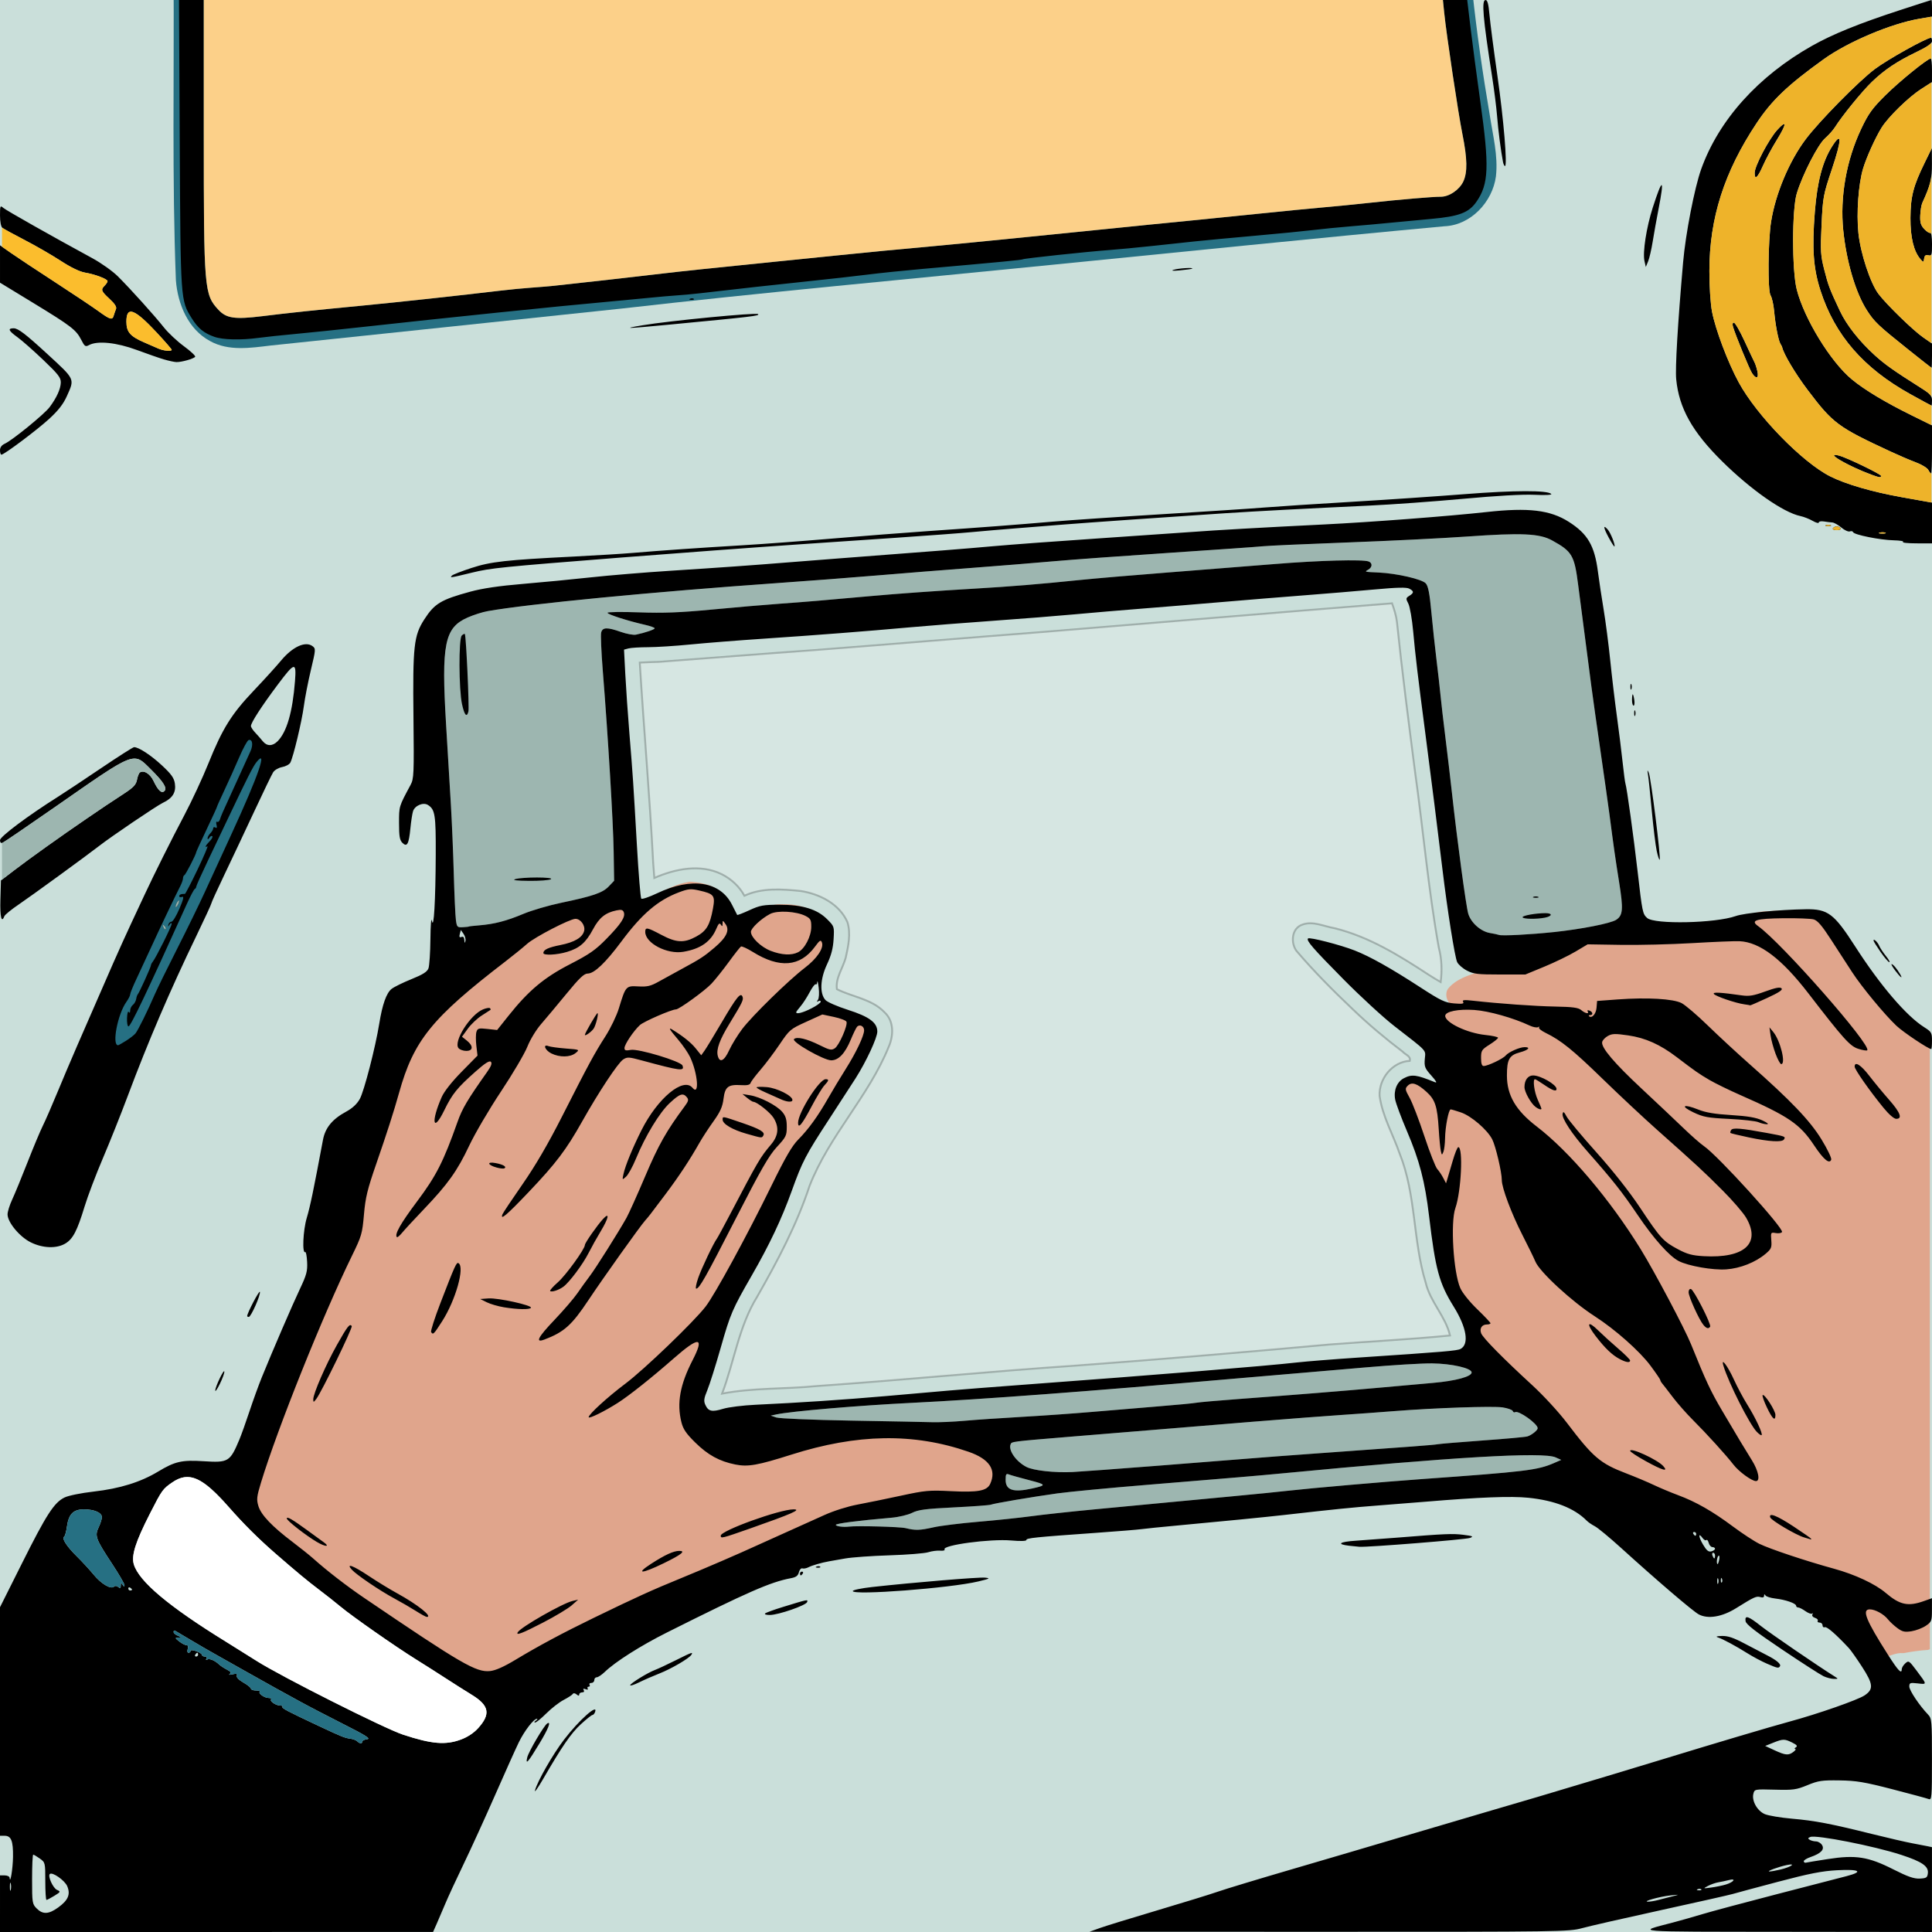
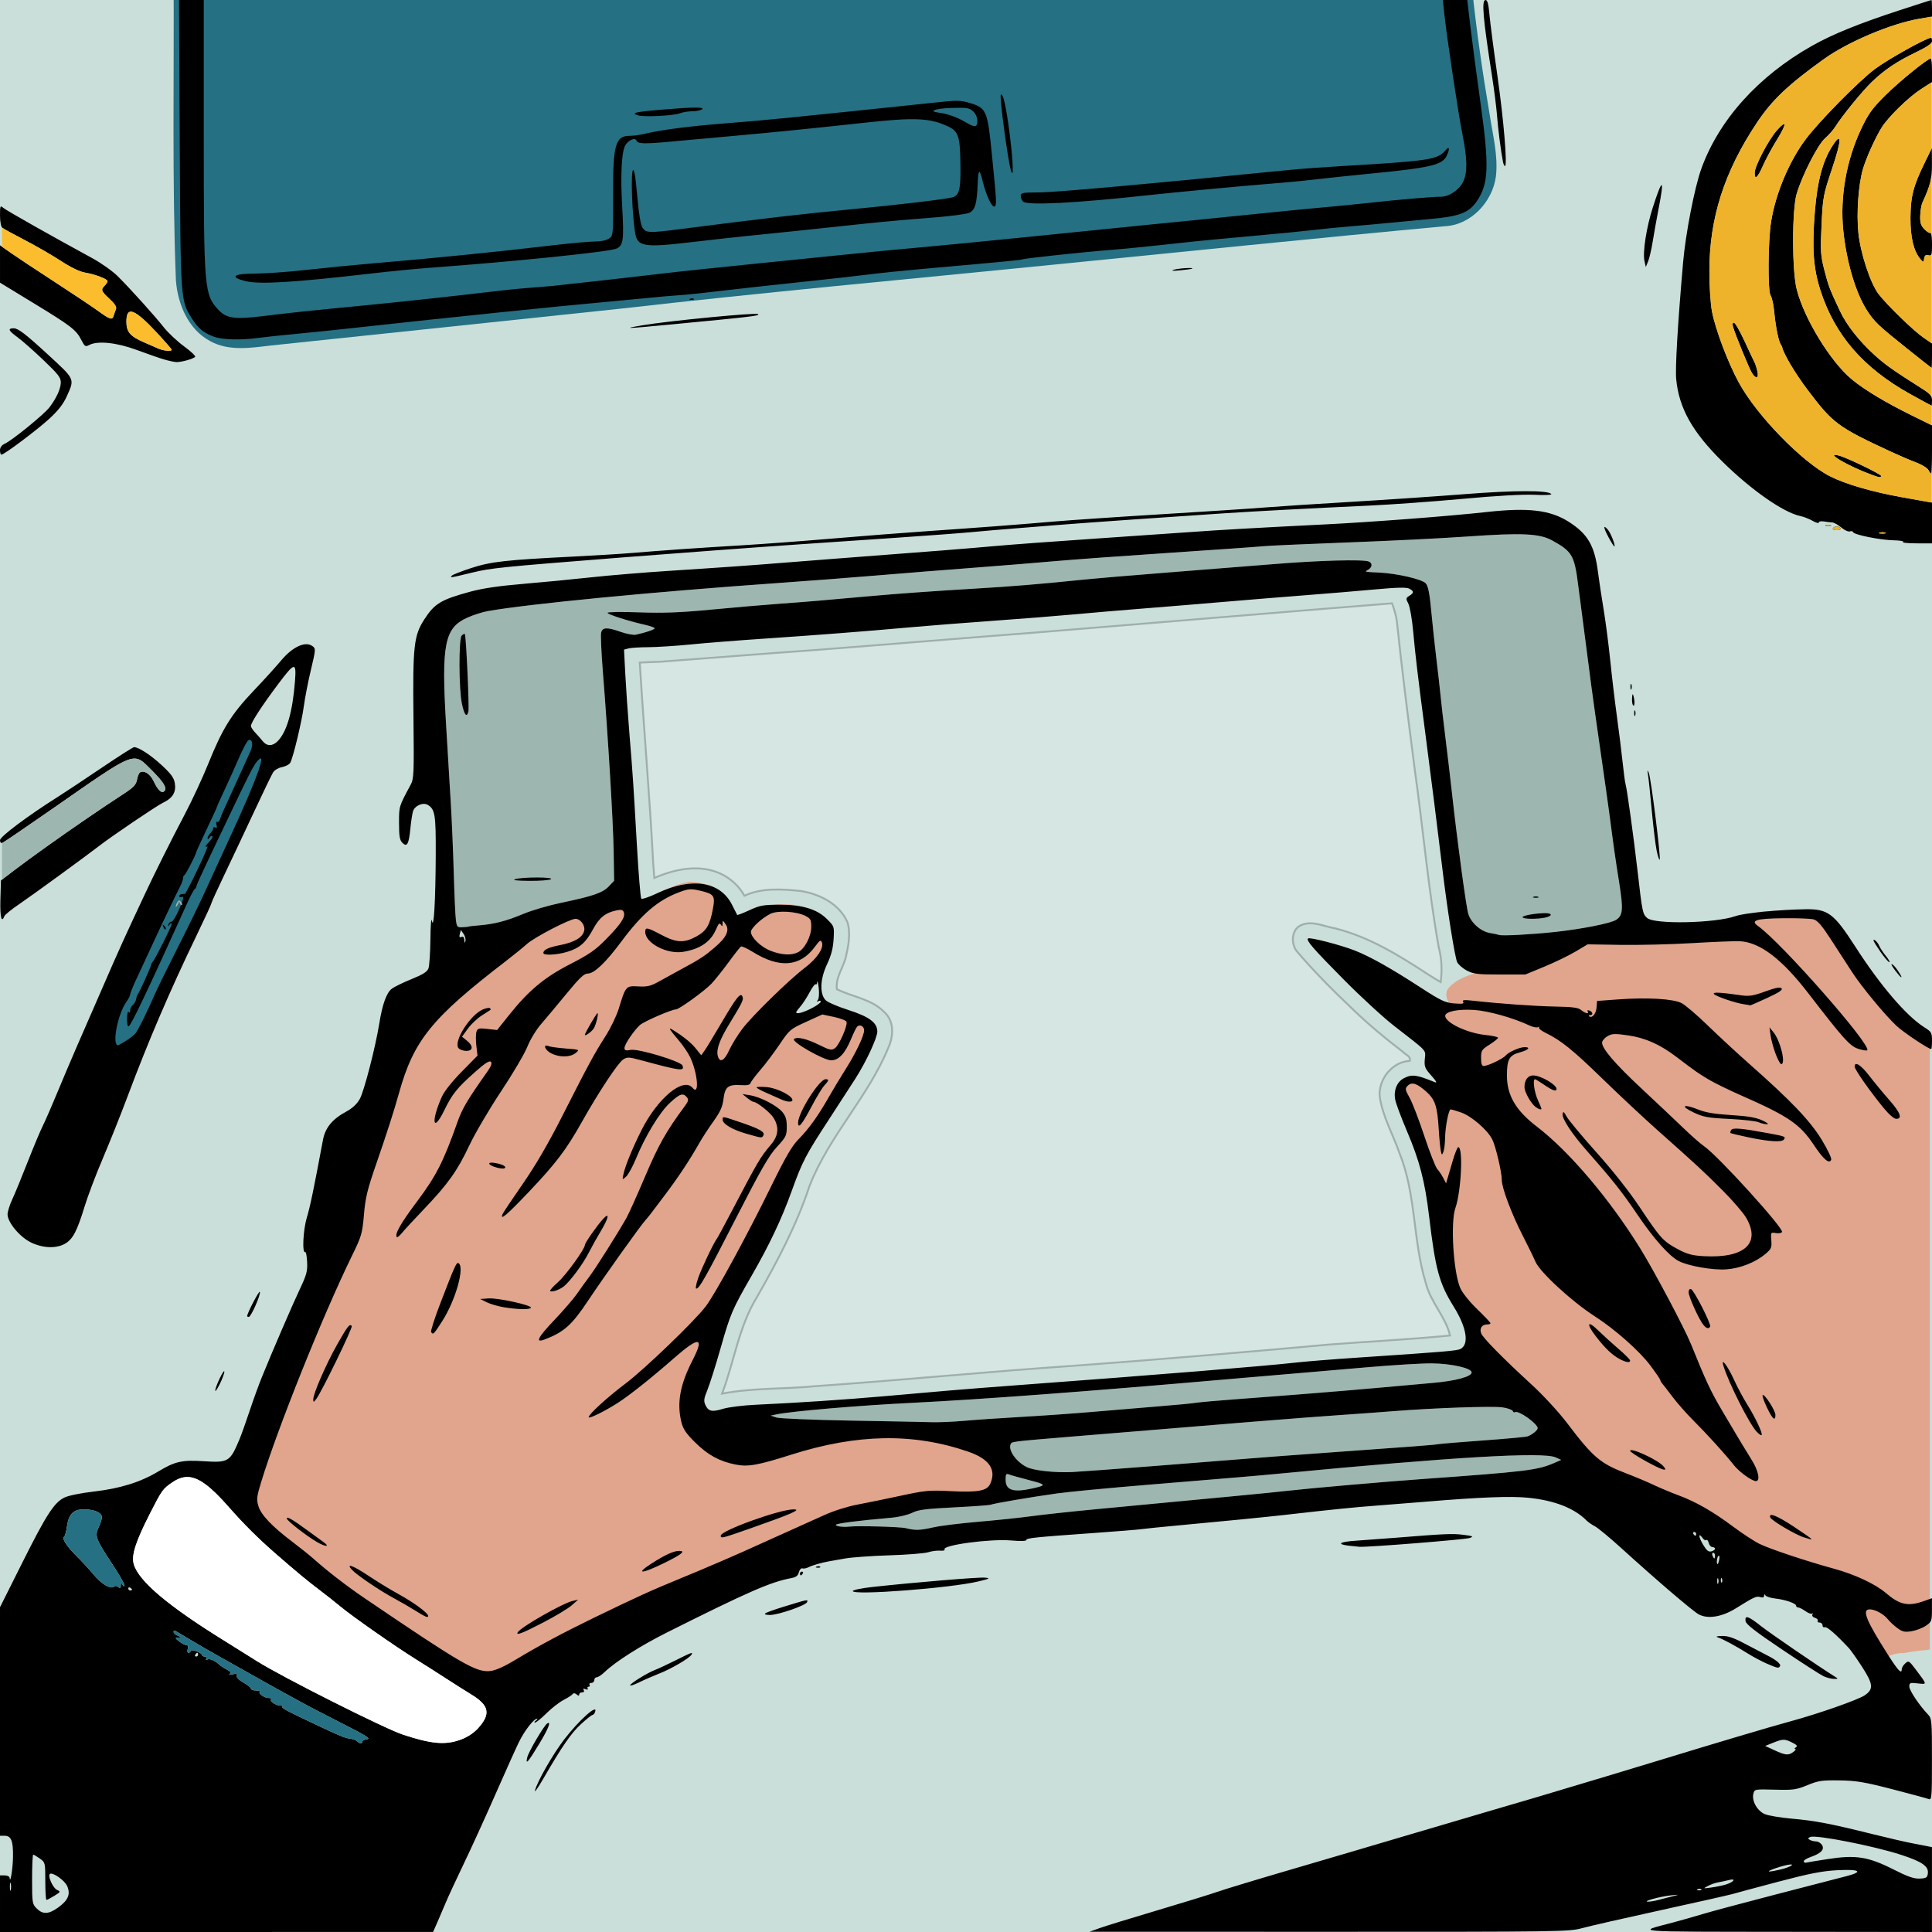
<svg xmlns="http://www.w3.org/2000/svg" xmlns:ns1="http://www.inkscape.org/namespaces/inkscape" xmlns:ns2="http://sodipodi.sourceforge.net/DTD/sodipodi-0.dtd" width="1024" height="1024.003" viewBox="0 0 270.933 270.934" version="1.1" id="svg5" ns1:version="1.2.2 (b0a8486, 2022-12-01)" ns2:docname="office.svg" xml:space="preserve">
  <title id="title35894">office</title>
  <ns2:namedview id="namedview7" pagecolor="#ffffff" bordercolor="#666666" borderopacity="1.0" ns1:pageshadow="2" ns1:pageopacity="0.0" ns1:pagecheckerboard="false" ns1:document-units="mm" showgrid="false" units="px" ns1:zoom="0.48427471" ns1:cx="597.80119" ns1:cy="531.72299" ns1:window-width="1792" ns1:window-height="1067" ns1:window-x="0" ns1:window-y="25" ns1:window-maximized="1" ns1:current-layer="layer1" fit-margin-top="0" fit-margin-left="0" fit-margin-right="0" fit-margin-bottom="0" ns1:showpageshadow="2" ns1:deskcolor="#d1d1d1" />
  <defs id="defs2">
    <filter ns1:collect="always" style="color-interpolation-filters:sRGB" id="filter34148" x="-0.032" y="-0.111" width="1.064" height="1.223">
      <feGaussianBlur ns1:collect="always" stdDeviation="2.462" id="feGaussianBlur34150" />
    </filter>
    <clipPath clipPathUnits="userSpaceOnUse" id="clipPath34206">
      <rect style="fill:#267083;fill-opacity:1;stroke:none;stroke-width:0.265;stroke-dasharray:none;stop-color:#000000" id="rect34208" width="241.522" height="64.713" x="26.97" y="46.499" />
    </clipPath>
    <filter ns1:collect="always" style="color-interpolation-filters:sRGB" id="filter34210" x="-0.128" y="-0.055" width="1.256" height="1.11">
      <feGaussianBlur ns1:collect="always" stdDeviation="1.664" id="feGaussianBlur34212" />
    </filter>
    <clipPath clipPathUnits="userSpaceOnUse" id="clipPath34216">
      <rect style="fill:#267083;fill-opacity:1;stroke:none;stroke-width:0.265;stroke-dasharray:none;stop-color:#000000" id="rect34218" width="45.973" height="85.46" x="251.857" y="46.499" />
    </clipPath>
    <filter ns1:collect="always" style="color-interpolation-filters:sRGB" id="filter34222" x="-0.033" y="-0.069" width="1.066" height="1.139">
      <feGaussianBlur ns1:collect="always" stdDeviation="3.234" id="feGaussianBlur34224" />
    </filter>
    <clipPath clipPathUnits="userSpaceOnUse" id="clipPath34228">
      <rect style="fill:#267083;fill-opacity:1;stroke:none;stroke-width:0.265;stroke-dasharray:none;stop-color:#000000" id="rect34230" width="254.454" height="170.895" x="43.151" y="134.578" />
    </clipPath>
    <filter ns1:collect="always" style="color-interpolation-filters:sRGB" id="filter35819" x="-0.14" y="-0.071" width="1.281" height="1.141">
      <feGaussianBlur ns1:collect="always" stdDeviation="1.32" id="feGaussianBlur35821" />
    </filter>
    <filter ns1:collect="always" style="color-interpolation-filters:sRGB" id="filter36143" x="-0.054" y="-0.056" width="1.108" height="1.111">
      <feGaussianBlur ns1:collect="always" stdDeviation="2.5" id="feGaussianBlur36145" />
    </filter>
  </defs>
  <g ns1:label="Layer 1" ns1:groupmode="layer" id="layer1" transform="translate(-26.97,-46.499)">
    <rect style="display:inline;fill:#cadfda;fill-opacity:1;stroke:none;stroke-width:0.265;stroke-dasharray:none;stop-color:#000000" id="rect25619" width="270.933" height="270.934" x="26.97" y="46.499" />
    <path id="path35957" style="opacity:0.475;fill:#ffffff;fill-opacity:1;stroke:#000000;stroke-width:0.265px;stroke-linecap:butt;stroke-linejoin:miter;stroke-opacity:1;filter:url(#filter36143)" d="m 222.098,131.117 c -16.339,1.3 -32.686,2.681 -49.028,4.017 -10.655,0.821 -21.304,1.715 -31.958,2.537 -7.247,0.516 -14.49,1.099 -21.734,1.643 -0.899,0.035 -1.832,0.051 -2.69,0.104 0.574,9.368 1.398,18.737 1.883,28.096 0.044,0.702 0.099,1.403 0.158,2.103 2.924,-1.275 6.435,-2 9.43,-0.535 1.337,0.66 2.486,1.718 3.205,3.027 2.467,-1.142 5.284,-0.93 7.913,-0.659 2.639,0.416 5.409,1.808 6.53,4.356 0.51,1.636 0.12,3.384 -0.238,5.008 -0.405,1.458 -1.445,2.841 -1.235,4.402 2.178,1.098 4.913,1.377 6.684,3.249 1.338,1.23 1.269,3.271 0.586,4.82 -2.824,6.989 -8.365,12.482 -11.102,19.511 -1.796,5.459 -4.505,10.55 -7.338,15.529 -2.576,4.154 -3.223,9.095 -4.93,13.606 4.359,-0.837 8.825,-0.616 13.228,-1.057 12.077,-0.84 24.125,-2.041 36.204,-2.859 11.939,-0.884 23.869,-1.89 35.792,-2.975 5.616,-0.433 11.245,-0.707 16.852,-1.259 -0.628,-2.688 -2.78,-4.714 -3.412,-7.409 -1.808,-5.917 -1.331,-12.33 -3.656,-18.117 -0.928,-2.684 -2.416,-5.218 -2.805,-8.062 -0.134,-2.399 1.785,-4.798 4.23,-4.926 0.182,-0.668 -0.64,-0.87 -0.994,-1.283 -2.436,-1.856 -4.788,-3.818 -6.995,-5.944 -2.756,-2.609 -5.441,-5.309 -7.905,-8.195 -0.824,-1.141 -0.681,-3.135 0.791,-3.667 1.521,-0.586 3.081,0.248 4.583,0.493 4.804,1.189 9.059,3.83 13.151,6.51 0.548,0.35 1.115,0.7 1.702,1.035 0.206,-1.618 0.156,-3.265 -0.267,-4.844 -1.466,-8.188 -2.182,-16.485 -3.338,-24.719 -0.897,-6.988 -1.805,-13.976 -2.534,-20.984 -0.096,-0.831 -0.389,-1.742 -0.686,-2.568 z" />
    <path id="path27051" style="mix-blend-mode:normal;fill:#e0a58c;fill-opacity:1;stroke-width:0.265;filter:url(#filter34222)" d="m 123.613,170.158 c -3.19,0.543 -5.965,2.623 -8.074,4.91 0.293,-1.156 -0.892,-2.378 -2.058,-1.987 -1.564,0.185 -2.997,1.133 -3.838,2.456 -0.578,-1.081 -2.047,-1.617 -3.124,-0.938 -2.809,1.175 -5.535,2.637 -7.807,4.687 -4.716,3.817 -9.871,7.327 -13.406,12.355 -2.253,3.264 -3.193,7.166 -4.307,10.912 -1.134,3.725 -2.603,7.414 -3.622,11.21 -0.545,2.377 -0.263,4.95 -1.427,7.165 -1.37,2.851 -2.713,5.716 -3.951,8.627 -3.514,8.123 -6.807,16.366 -9.521,24.785 -0.43,1.385 -0.779,2.955 -0.02,4.297 1.177,2.216 3.345,3.648 5.236,5.204 2.716,2.094 5.22,4.451 8.046,6.403 4.041,2.873 8.203,5.59 12.347,8.302 1.993,1.27 4.014,2.61 6.299,3.284 2.366,0.45 4.413,-1.139 6.352,-2.229 6.001,-3.47 12.256,-6.478 18.582,-9.3 5.032,-2.156 10.113,-4.197 15.081,-6.498 3.425,-1.512 6.799,-3.148 10.279,-4.527 3.014,-0.99 6.275,-1.337 9.403,-2.124 2.055,-0.48 4.17,-0.668 6.273,-0.49 1.839,0.045 3.854,0.331 5.531,-0.595 1.754,-1.246 1.72,-4.132 0.052,-5.444 -1.673,-1.47 -3.953,-1.879 -6.027,-2.493 -7.413,-1.854 -15.265,-0.963 -22.452,1.409 -2.028,0.592 -4.094,1.39 -6.246,1.396 -3.041,-0.165 -5.74,-2.127 -7.41,-4.586 -1.127,-2.765 -0.207,-5.869 1.128,-8.387 0.432,-0.972 1.022,-1.945 1.097,-3.021 -0.016,-0.99 -1.224,-1.687 -2.063,-1.105 -0.257,0.087 -0.903,0.536 -0.87,0.463 1.771,-1.805 3.636,-3.576 4.87,-5.811 2.317,-3.85 4.378,-7.85 6.436,-11.843 1.476,-2.875 2.794,-5.844 4.485,-8.604 1.185,-1.58 2.678,-2.918 3.672,-4.643 1.663,-2.602 3.179,-5.295 4.794,-7.925 0.798,-1.479 1.756,-3.006 1.85,-4.723 -0.089,-1.149 -1.566,-1.911 -2.531,-1.248 -0.307,-0.879 -1.391,-1.131 -2.201,-1.357 -1.025,-0.115 -2.114,-0.755 -3.1,-0.151 -1.888,0.989 -4.254,1.561 -5.384,3.548 -1.389,2.121 -3.063,4.108 -4.591,6.081 -1.266,-0.113 -2.948,-0.101 -3.592,1.228 -0.546,1.25 -0.376,2.781 -1.357,3.838 -2.254,3.189 -4.011,6.701 -6.387,9.809 -1.712,2.396 -3.626,4.64 -5.348,7.029 2.064,-3.242 3.256,-6.953 4.921,-10.372 1.157,-2.559 2.687,-4.927 4.392,-7.149 0.359,-0.455 0.509,-1.191 0.493,-1.635 1.133,-0.117 1.402,-1.528 1.209,-2.458 -0.087,-0.588 -0.173,-1.179 -0.339,-1.751 0.396,-0.533 0.802,-1.06 1.168,-1.615 0.057,0.942 0.899,1.953 1.915,1.606 1.27,-0.378 1.523,-1.857 2.2,-2.824 1.396,-2.573 3.635,-4.517 5.664,-6.574 1.708,-1.704 3.601,-3.208 5.393,-4.815 1.002,-0.965 2.009,-2.426 1.422,-3.865 -0.245,-0.543 -0.936,-0.784 -1.455,-0.676 0.222,-1.104 0.176,-2.542 -0.916,-3.174 -1.406,-0.89 -3.167,-0.973 -4.785,-0.91 -1.819,0.211 -3.337,1.476 -4.438,2.863 -0.434,0.626 -0.434,1.499 0.018,2.117 -0.699,-0.311 -1.537,-0.015 -1.875,0.67 -1.853,2.294 -3.378,4.942 -5.945,6.555 -1.01,0.797 -2.089,1.538 -3.362,1.835 -1.552,0.578 -3.148,1.197 -4.473,2.197 -1.065,1.114 -2.156,2.401 -2.435,3.952 -0.07,0.4 0.467,0.788 -0.074,0.992 -1.174,1.274 -2.069,2.783 -3.027,4.222 -2.298,3.584 -4.109,7.501 -6.904,10.747 3.538,-5.882 6.117,-12.238 9.835,-18.008 1.028,-1.7 1.535,-3.645 2.227,-5.482 0.413,-0.301 1.019,0.036 1.513,-0.074 1.851,0.046 3.312,-1.204 4.888,-1.975 2.644,-1.406 5.396,-2.852 7.346,-5.186 0.798,-0.964 1.047,-2.455 0.172,-3.456 -0.379,-0.388 -0.908,-1.07 -1.463,-0.613 -0.273,0.064 0.127,-0.745 0.086,-1.051 0.182,-1.006 -0.034,-2.211 -1.036,-2.702 -0.985,-0.478 -2.102,-0.693 -3.189,-0.772 -0.082,0.003 -0.164,0.005 -0.246,0.008 z m 152.105,4.074 c -1.212,0.125 -2.779,-0.106 -3.58,1.021 -0.519,0.972 0.456,1.826 1.187,2.311 0.273,0.286 1.324,1.065 0.388,0.558 -1.595,-0.771 -3.402,-0.794 -5.129,-0.632 -5.985,0.281 -11.976,0.603 -17.969,0.385 -0.737,-0.017 -1.52,-0.061 -2.099,0.483 -2.506,1.514 -5.209,2.721 -7.941,3.736 -1.965,-0.015 -3.988,-0.129 -5.858,0.597 -1.688,0.518 -3.562,1.069 -4.71,2.494 -0.417,0.663 -0.192,1.591 0.318,2.094 -0.956,0.186 -2.043,1.041 -1.66,2.123 0.469,1.339 1.953,1.896 3.142,2.437 0.885,0.359 1.816,0.595 2.755,0.766 -0.856,0.584 -1.062,1.664 -0.943,2.631 -0.064,0.913 0.652,2.028 1.671,1.774 0.696,-0.113 1.354,-0.39 1.977,-0.712 -0.3,2.773 0.762,5.637 2.84,7.507 1.793,1.716 3.882,3.101 5.557,4.946 5.362,5.437 9.769,11.788 13.34,18.504 1.924,3.552 3.803,7.141 5.259,10.915 1.216,2.993 2.715,5.86 4.422,8.601 1.087,1.844 2.226,3.658 3.291,5.516 -1.499,-1.339 -2.627,-3.036 -4.035,-4.45 -2.579,-2.807 -5.449,-5.418 -7.445,-8.695 -2.525,-4.054 -6.417,-7.002 -10.315,-9.65 -2.431,-1.767 -4.776,-3.725 -6.648,-6.088 -0.864,-1.489 -1.509,-3.093 -2.319,-4.613 -1.089,-2.294 -2.245,-4.638 -2.613,-7.172 -0.244,-2.061 -0.674,-4.144 -1.547,-6.031 -1.438,-2.209 -3.713,-3.975 -6.319,-4.514 -0.536,-0.172 -1.047,0.106 -1.333,0.563 -0.293,-1.453 -1.271,-2.638 -2.468,-3.463 -0.894,-0.788 -2.406,-1.129 -3.308,-0.168 -0.746,0.68 -0.66,1.837 -0.095,2.599 1.732,3.328 2.384,7.111 4.132,10.424 0.974,1.283 1.564,2.802 2.345,4.202 0.122,-0.35 0.48,-1.673 0.447,-1.381 -0.24,1.431 -0.774,2.805 -0.752,4.275 -0.145,2.807 0.114,5.644 0.724,8.385 0.546,2.129 2.266,3.619 3.75,5.121 -0.978,0.868 -0.716,2.48 0.239,3.261 3.775,4.351 8.563,7.749 11.961,12.442 1.922,2.545 4.05,5.219 7.168,6.313 3.2,1.281 6.334,2.714 9.531,4 3.236,1.286 5.878,3.601 8.763,5.481 2.486,1.579 5.386,2.297 8.15,3.225 3.66,1.18 7.606,1.908 10.725,4.304 1.083,0.972 2.385,1.823 3.891,1.852 0.762,0.045 1.521,-0.127 2.232,-0.385 0.025,0.579 0.146,1.383 -0.574,1.584 -0.842,0.468 -2.085,0.899 -2.839,0.053 -1.081,-1.003 -2.073,-2.27 -3.608,-2.559 -0.961,-0.307 -2.284,0.292 -2.187,1.43 0.123,1.804 1.358,3.254 2.175,4.793 0.328,0.542 0.668,1.078 0.997,1.619 1.04,-0.215 2.001,-0.822 3.089,-0.717 1.136,-0.204 2.283,-0.385 3.429,-0.451 0.565,-0.158 1.098,-0.407 1.648,-0.609 0,-28.32 0,-56.639 0,-84.959 -0.255,-0.541 -0.553,-1.609 -1.35,-1.293 -0.414,0.127 -0.429,0.763 -0.617,0.965 -2.013,-1.228 -3.957,-2.751 -5.441,-4.649 -2.895,-3.212 -5.169,-6.902 -7.497,-10.526 -0.778,-1.077 -1.635,-2.423 -3.105,-2.509 -1.741,-0.104 -3.49,-0.106 -5.234,-0.062 z m -164.371,6.033 c -0.724,0.729 -1.397,1.681 -2.488,1.807 -1.117,0.371 -1.755,1.47 -2.557,2.262 -1.537,1.828 -3.043,3.685 -4.591,5.503 -1.438,1.883 -2.155,4.177 -3.473,6.135 -2.33,3.804 -4.921,7.464 -6.809,11.522 -0.674,1.314 -1.386,2.617 -2.267,3.806 1.643,-2.881 2.408,-6.145 3.852,-9.114 1.12,-2.101 2.723,-3.905 3.853,-5.993 0.382,-0.938 -0.475,-2.214 -1.531,-1.85 -0.521,0.398 -0.298,-0.488 -0.448,-0.779 -0.058,-0.581 -0.156,-1.164 -0.107,-1.749 0.794,0.041 1.581,0.171 2.373,0.24 2.387,-3.02 4.779,-6.23 8.18,-8.242 1.976,-1.206 4.25,-2.14 6.09,-3.637 l -0.066,0.076 z m 145.496,7.309 c 1.845,0.058 3.793,-0.106 5.533,0.597 2.913,2.208 5.352,4.958 8.118,7.339 2.401,2.177 4.873,4.285 7.138,6.605 -4.081,-2.461 -8.89,-3.743 -12.695,-6.58 -2.683,-2.033 -5.465,-4.274 -8.903,-4.78 -1.537,-0.288 -3.427,-0.679 -4.691,0.513 -0.811,0.652 -1.015,1.903 -0.336,2.724 1.602,2.507 3.928,4.423 6.04,6.481 2.947,2.748 5.788,5.618 8.91,8.17 3.034,2.768 5.736,5.877 8.433,8.967 0.268,0.41 1.002,0.846 0.245,1.127 -0.736,0.669 -0.069,1.721 -0.417,2.501 -0.804,0.678 -1.702,1.259 -2.691,1.627 1.383,-0.608 2.296,-2.09 2.109,-3.606 -0.186,-2.175 -1.82,-3.834 -3.202,-5.379 -5.301,-5.562 -11.325,-10.342 -16.806,-15.704 -3.024,-2.868 -5.915,-6.055 -9.702,-7.942 -0.133,-0.739 -1.011,-0.943 -1.624,-0.779 -0.91,-0.247 -1.736,-0.722 -2.628,-1.022 2.653,0.207 5.324,0.236 7.974,0.415 0.771,0.174 1.265,0.81 1.887,1.216 1.176,0.427 2.225,-0.775 2.34,-1.869 0.002,-0.667 0.983,-0.277 1.447,-0.446 1.158,-0.088 2.339,-0.148 3.522,-0.175 z" clip-path="url(#clipPath34228)" />
    <path id="path26638" style="fill:#9db6b0;fill-opacity:1;stroke-width:0.265" d="m 239.37,121.419 c 2.762,-0.014 4.152,0.257 5.252,0.862 2.817,1.55 3.131,2.085 3.66,6.239 0.392,3.073 0.901,6.979 1.844,14.155 0.21,1.601 0.806,5.827 1.323,9.393 0.517,3.565 1.065,7.435 1.216,8.599 0.606,4.654 0.831,6.228 1.363,9.564 0.603,3.783 0.537,4.636 -0.412,5.257 -0.766,0.502 -4.871,1.311 -8.762,1.726 -3.247,0.347 -7.268,0.556 -7.673,0.399 -0.146,-0.056 -0.714,-0.177 -1.262,-0.269 -1.294,-0.216 -2.668,-1.438 -3.047,-2.708 -0.305,-1.019 -1.533,-10.117 -2.279,-16.88 -0.225,-2.037 -0.639,-5.55 -0.921,-7.805 -0.282,-2.256 -0.592,-4.934 -0.69,-5.953 -0.098,-1.019 -0.353,-3.281 -0.568,-5.027 -0.215,-1.746 -0.538,-4.746 -0.718,-6.666 -0.243,-2.593 -0.444,-3.62 -0.782,-3.994 -0.532,-0.587 -4.071,-1.403 -6.588,-1.517 -2.06,-0.094 -2.028,-0.085 -1.466,-0.412 0.577,-0.336 0.6,-0.928 0.044,-1.141 -0.823,-0.316 -6.964,-0.148 -13.207,0.361 -3.493,0.285 -10.22,0.817 -14.949,1.184 -4.729,0.367 -10.325,0.845 -12.435,1.062 -5.578,0.574 -9.599,0.904 -14.684,1.203 -5.407,0.318 -10.859,0.709 -14.51,1.04 -6.436,0.584 -9.265,0.822 -12.742,1.07 -2.037,0.146 -6.324,0.514 -9.525,0.818 -4.513,0.429 -6.816,0.518 -10.253,0.396 -2.437,-0.086 -4.432,-0.059 -4.432,0.06 0,0.225 2.806,1.127 5.226,1.679 0.764,0.174 1.389,0.397 1.389,0.494 0,0.172 -1.327,0.625 -2.624,0.896 -0.352,0.073 -1.3,-0.099 -2.107,-0.382 -1.944,-0.683 -2.576,-0.665 -2.771,0.079 -0.086,0.327 0.015,2.738 0.225,5.358 0.737,9.199 1.46,21.209 1.524,25.313 l 0.065,4.146 -0.749,0.785 c -0.863,0.905 -2.201,1.367 -6.678,2.303 -1.757,0.367 -4.138,1.065 -5.292,1.55 -2.368,0.995 -4.076,1.439 -6.199,1.611 -0.8,0.065 -1.455,0.139 -1.455,0.166 0,0.026 -0.377,0.07 -0.837,0.096 -0.789,0.045 -0.845,-0.014 -0.98,-1.027 -0.079,-0.591 -0.212,-3.516 -0.296,-6.499 -0.084,-2.983 -0.267,-7.329 -0.406,-9.657 -0.139,-2.328 -0.443,-7.388 -0.674,-11.245 -0.679,-11.294 -0.222,-13.566 3.014,-14.998 0.826,-0.366 2.098,-0.77 2.825,-0.9 5.699,-1.014 23.228,-2.71 40.746,-3.942 4.22,-0.297 10.53,-0.781 14.023,-1.075 3.493,-0.295 9.386,-0.764 13.097,-1.043 3.711,-0.279 8.83,-0.694 11.377,-0.921 2.547,-0.227 9.928,-0.766 16.404,-1.196 6.476,-0.43 12.369,-0.844 13.097,-0.92 0.728,-0.076 6.085,-0.316 11.906,-0.534 5.821,-0.217 13.322,-0.589 16.669,-0.826 2.878,-0.204 5.029,-0.315 6.686,-0.324 z m -11.561,116.276 c 2.773,0.037 5.536,0.672 5.536,1.271 0,0.581 -2.231,1.186 -5.403,1.466 -1.612,0.142 -4.956,0.441 -7.43,0.664 -5.238,0.472 -12.069,1.022 -19.711,1.588 -2.983,0.221 -5.722,0.461 -6.085,0.533 -0.364,0.073 -2.805,0.305 -5.424,0.516 -2.619,0.211 -6.787,0.559 -9.26,0.774 -2.474,0.214 -6.879,0.526 -9.79,0.691 -2.91,0.166 -6.533,0.413 -8.05,0.55 -1.517,0.136 -3.541,0.224 -4.498,0.195 -0.957,-0.029 -6.086,-0.129 -11.397,-0.223 -5.311,-0.093 -10.014,-0.289 -10.451,-0.435 l -0.794,-0.265 0.794,-0.169 c 2.119,-0.451 11.518,-1.252 19.05,-1.624 9.667,-0.477 24.949,-1.622 44.45,-3.329 3.347,-0.293 7.455,-0.644 9.128,-0.78 1.673,-0.136 6.138,-0.52 9.922,-0.852 3.784,-0.332 8.019,-0.589 9.413,-0.571 z m 7.732,6.101 c 1.054,-0.004 1.823,0.018 2.158,0.071 0.721,0.115 1.357,0.344 1.412,0.508 0.055,0.165 0.201,0.238 0.325,0.161 0.479,-0.296 3.169,1.616 3.169,2.252 0,0.29 -0.875,0.981 -1.455,1.151 -0.291,0.085 -3.089,0.339 -6.218,0.565 -3.129,0.226 -5.986,0.463 -6.35,0.528 -0.62,0.11 -3.331,0.316 -17.462,1.324 -3.129,0.223 -7.117,0.525 -8.864,0.669 -1.746,0.145 -7.699,0.615 -13.229,1.045 -5.53,0.43 -10.77,0.817 -11.645,0.859 -2.518,0.122 -5.491,-0.206 -6.472,-0.714 -1.446,-0.748 -2.551,-2.314 -2.227,-3.157 0.156,-0.406 0.009,-0.387 8.306,-1.075 22.443,-1.863 33.048,-2.714 37.835,-3.038 2.401,-0.162 5.794,-0.41 7.541,-0.549 4.282,-0.342 10.013,-0.589 13.176,-0.6 z m 6.207,6.77 c 1.808,0.006 2.928,0.108 3.371,0.306 l 0.794,0.354 -0.994,0.431 c -2.348,1.02 -3.896,1.207 -18.718,2.271 -5.192,0.373 -15.465,1.268 -18.389,1.602 -1.31,0.15 -4.822,0.502 -7.805,0.782 -2.983,0.28 -7.329,0.691 -9.657,0.913 -2.328,0.222 -6.853,0.651 -10.054,0.954 -3.201,0.303 -7.131,0.73 -8.731,0.948 -1.601,0.218 -4.934,0.568 -7.408,0.777 -2.474,0.209 -5.295,0.558 -6.27,0.776 -1.948,0.435 -2.537,0.453 -3.917,0.116 -0.793,-0.194 -6.762,-0.354 -7.938,-0.213 -0.809,0.097 -1.852,-0.043 -1.852,-0.248 0,-0.194 3.186,-0.603 7.805,-1.001 1.021,-0.088 2.319,-0.395 2.892,-0.685 0.854,-0.431 1.899,-0.568 5.849,-0.763 2.645,-0.131 4.975,-0.301 5.178,-0.378 0.507,-0.194 5.841,-1.098 9.364,-1.588 1.601,-0.222 7.256,-0.761 12.568,-1.196 12.782,-1.048 15.484,-1.277 18.785,-1.594 18.092,-1.734 29.703,-2.583 35.126,-2.565 z m -73.529,2.644 c 0.062,-0.002 0.139,0.02 0.237,0.059 0.255,0.102 1.535,0.462 2.844,0.8 2.435,0.628 2.464,0.714 0.397,1.174 -2.64,0.588 -3.704,0.238 -3.704,-1.219 0,-0.593 0.041,-0.809 0.226,-0.814 z" />
    <path id="path33448" style="mix-blend-mode:normal;fill:#267083;fill-opacity:1;stroke-width:0.265;filter:url(#filter34148)" d="m 51.311,42.793 c 0.092,14.339 -0.23,28.687 0.326,43.02 0.256,3.326 1.72,6.87 4.789,8.514 2.599,1.449 5.677,0.963 8.488,0.627 16.396,-1.73 32.795,-3.43 49.189,-5.179 20.064,-2.29 40.175,-4.112 60.271,-6.128 18.381,-1.815 36.756,-3.72 55.147,-5.417 3.71,-0.148 6.753,-3.416 7.229,-6.997 0.331,-2.914 -0.446,-5.796 -0.874,-8.658 -0.981,-5.742 -1.811,-11.532 -2.433,-17.319 -0.098,-0.997 -0.197,-1.994 -0.295,-2.991 -60.613,0 -121.225,0 -181.838,0 0,0.176 0,0.353 0,0.529 z" clip-path="url(#clipPath34206)" />
    <path id="path26652" style="mix-blend-mode:normal;fill:#267083;fill-opacity:1;stroke-width:0.265;filter:url(#filter35819)" d="m 61.971,149.203 c -1.246,0.055 -1.599,1.466 -2.103,2.37 -2.129,4.784 -4.324,9.557 -6.491,14.334 -0.439,1.131 -1.069,2.185 -1.703,3.202 -0.387,1.705 -1.464,3.139 -2.099,4.751 -1.782,3.827 -3.668,7.615 -5.279,11.516 -0.386,1.09 -1.161,1.991 -1.478,3.117 -0.512,1.459 -0.876,3.059 -0.618,4.601 0.263,0.944 1.511,1.395 2.255,0.698 1.333,-0.712 2.646,-1.681 3.171,-3.159 1.767,-3.556 3.33,-7.211 5.199,-10.717 3.512,-7.021 6.767,-14.175 9.954,-21.35 0.672,-1.728 1.484,-3.432 1.876,-5.249 0.192,-0.82 -0.57,-1.796 -1.438,-1.461 0.427,-1 0.103,-2.675 -1.246,-2.652 z M 58.375,162.07 c 0.186,0.74 -1.08,0.718 -0.906,-0.001 -0.066,-0.38 0.73,0.048 0.906,0.001 z m -0.678,1.295 c -0.217,0.741 -1.248,-0.285 -0.143,-0.038 0.016,0.055 0.169,-0.071 0.143,0.038 z" />
    <path style="fill:#000000;stroke-width:0.265" d="m 26.97,313.464 v -3.969 h 0.661 c 0.364,0 0.673,0.149 0.688,0.331 0.08,1.009 0.454,-1.287 0.476,-2.928 0.031,-2.241 -0.254,-2.959 -1.174,-2.959 h -0.652 v -16.025 -16.025 l 3.109,-6.209 c 3.409,-6.809 4.479,-8.464 5.935,-9.178 0.551,-0.27 2.314,-0.629 4.098,-0.833 3.671,-0.42 6.574,-1.322 9.032,-2.804 2.365,-1.426 3.331,-1.647 6.368,-1.452 3.493,0.224 3.715,0.09 5.027,-3.036 0.275,-0.655 0.914,-2.441 1.42,-3.969 0.506,-1.528 1.283,-3.671 1.726,-4.763 1.495,-3.685 4.294,-10.172 5.365,-12.435 0.913,-1.93 1.054,-2.461 0.99,-3.742 -0.041,-0.821 -0.158,-1.443 -0.259,-1.382 -0.46,0.277 -0.315,-3.043 0.209,-4.798 0.477,-1.598 0.946,-3.853 2.274,-10.946 0.317,-1.693 1.311,-2.901 3.251,-3.952 0.875,-0.474 1.515,-1.068 1.908,-1.771 0.604,-1.079 2.196,-7.238 2.735,-10.583 0.433,-2.686 1.003,-4.289 1.729,-4.86 0.35,-0.276 1.601,-0.89 2.779,-1.365 1.591,-0.641 2.205,-1.028 2.386,-1.504 0.134,-0.352 0.259,-2.21 0.278,-4.129 0.02,-1.973 0.11,-3.086 0.208,-2.562 0.265,1.416 0.512,-2.834 0.538,-9.26 0.023,-5.594 -0.096,-6.35 -1.098,-6.975 -0.662,-0.414 -1.847,0.091 -2.089,0.89 -0.11,0.364 -0.275,1.439 -0.367,2.39 -0.214,2.217 -0.47,2.682 -1.12,2.033 -0.381,-0.381 -0.473,-0.917 -0.473,-2.778 0,-2.377 -0.029,-2.28 1.619,-5.348 0.463,-0.863 0.491,-1.51 0.405,-9.447 -0.109,-10.048 0.051,-11.489 1.526,-13.771 1.434,-2.219 2.329,-2.757 6.451,-3.88 1.7,-0.463 4.037,-0.808 7.357,-1.086 2.676,-0.224 6.949,-0.636 9.496,-0.915 2.547,-0.279 7.547,-0.695 11.112,-0.923 7.048,-0.452 11.538,-0.771 16.669,-1.187 1.819,-0.147 4.915,-0.39 6.879,-0.539 13.686,-1.039 17.857,-1.369 21.828,-1.726 2.474,-0.222 8.903,-0.7 14.287,-1.061 5.384,-0.361 11.337,-0.772 13.229,-0.913 3.772,-0.281 10.21,-0.648 18.785,-1.07 6.656,-0.328 17.587,-1.163 22.886,-1.749 5.856,-0.647 8.905,-0.283 11.509,1.375 2.654,1.69 3.616,3.335 4.087,6.996 0.159,1.237 0.519,3.618 0.799,5.292 0.28,1.673 0.697,4.888 0.928,7.144 0.23,2.256 0.648,5.768 0.929,7.805 0.281,2.037 0.641,4.933 0.802,6.434 0.16,1.502 0.342,2.871 0.402,3.043 0.19,0.537 1.156,7.514 1.71,12.351 0.649,5.667 0.7,5.917 1.33,6.488 1.024,0.927 9.581,0.743 12.428,-0.267 1.198,-0.425 6.087,-0.901 9.812,-0.956 3.112,-0.045 3.969,0.6 6.945,5.231 3.499,5.445 7.162,9.729 9.673,11.314 1.011,0.638 1.089,0.772 1.089,1.874 0,0.653 -0.047,1.187 -0.105,1.187 -0.393,0 -3.941,-2.374 -4.888,-3.271 -1.671,-1.582 -4.85,-5.429 -6.203,-7.507 -0.642,-0.985 -1.953,-3.008 -2.914,-4.495 -1.311,-2.03 -1.931,-2.756 -2.484,-2.91 -0.405,-0.113 -2.328,-0.186 -4.272,-0.163 -3.83,0.047 -4.646,0.303 -3.518,1.104 3.284,2.333 15.96,16.757 15.303,17.414 -0.083,0.083 -0.655,-0.011 -1.27,-0.21 -1.151,-0.37 -2.075,-1.399 -6.972,-7.759 -3.747,-4.865 -6.822,-7.197 -9.664,-7.327 -0.655,-0.03 -3.631,0.09 -6.615,0.267 -2.983,0.177 -7.508,0.287 -10.054,0.246 l -4.63,-0.075 -1.711,1.018 c -0.941,0.56 -2.906,1.511 -4.366,2.114 l -2.655,1.096 -3.572,0.003 c -3.109,0.002 -3.709,-0.069 -4.63,-0.549 -0.582,-0.303 -1.197,-0.839 -1.367,-1.191 -0.324,-0.671 -1.38,-7.328 -2.054,-12.942 -0.602,-5.015 -1.644,-13.293 -2.399,-19.05 -1.071,-8.172 -1.411,-11.026 -1.714,-14.378 -0.156,-1.724 -0.461,-3.477 -0.679,-3.898 -0.367,-0.71 -0.357,-0.788 0.138,-1.097 0.672,-0.42 0.672,-0.642 -0.002,-1.003 -0.39,-0.209 -1.7,-0.179 -4.829,0.108 -2.362,0.217 -6.794,0.587 -9.85,0.822 -3.056,0.235 -8.176,0.652 -11.377,0.927 -3.201,0.275 -8.262,0.691 -11.245,0.925 -2.983,0.234 -7.329,0.602 -9.657,0.819 -2.328,0.216 -7.448,0.622 -11.377,0.902 -3.929,0.28 -9.168,0.691 -11.642,0.914 -6.244,0.562 -13.169,1.1 -20.637,1.602 -3.493,0.235 -8.076,0.597 -10.186,0.806 -2.11,0.209 -4.789,0.381 -5.953,0.383 -1.164,0.002 -2.399,0.08 -2.744,0.172 l -0.627,0.168 0.18,3.467 c 0.099,1.907 0.355,5.61 0.57,8.229 0.487,5.938 0.544,6.797 1.056,15.743 0.229,4.002 0.506,7.369 0.615,7.483 0.109,0.114 1.115,-0.228 2.234,-0.76 4.82,-2.289 8.839,-1.67 10.49,1.617 0.364,0.725 0.689,1.365 0.722,1.422 0.033,0.058 0.807,-0.239 1.72,-0.66 1.459,-0.673 1.962,-0.765 4.173,-0.766 3.264,-0.002 5.3,0.611 6.711,2.019 1.015,1.013 1.021,1.032 0.919,2.807 -0.075,1.295 -0.332,2.274 -0.932,3.553 -0.956,2.036 -1.043,4.066 -0.212,4.984 0.259,0.287 1.675,0.905 3.145,1.374 2.995,0.956 4.129,1.792 4.129,3.049 0,0.868 -1.55,4.203 -3.046,6.555 -0.556,0.873 -2.214,3.433 -3.686,5.689 -3.341,5.12 -3.771,5.946 -5.282,10.142 -1.408,3.909 -3.103,7.491 -5.592,11.819 -2.751,4.784 -2.985,5.328 -4.357,10.142 -0.712,2.498 -1.556,5.171 -1.875,5.94 -0.477,1.147 -0.527,1.516 -0.28,2.058 0.422,0.927 0.919,1.038 2.5,0.556 0.758,-0.231 2.806,-0.485 4.553,-0.566 6.011,-0.279 12.449,-0.708 18.256,-1.216 3.201,-0.28 7.19,-0.63 8.864,-0.777 1.673,-0.147 6.257,-0.505 10.186,-0.796 19.062,-1.41 34.164,-2.64 38.629,-3.145 1.31,-0.148 5.179,-0.456 8.599,-0.684 12.087,-0.805 13.84,-0.954 14.322,-1.212 1.235,-0.661 0.858,-2.998 -0.955,-5.918 -2.052,-3.305 -2.563,-5.184 -3.462,-12.716 -0.582,-4.878 -1.337,-7.773 -3.108,-11.924 -0.803,-1.882 -1.543,-3.871 -1.645,-4.419 -0.239,-1.283 0.253,-2.483 1.222,-2.985 1.124,-0.582 1.769,-0.499 4.341,0.555 0.36,0.148 0.205,-0.145 -0.487,-0.918 -0.914,-1.02 -1.007,-1.255 -0.922,-2.326 0.107,-1.347 0.513,-0.907 -4.279,-4.629 -1.528,-1.186 -4.729,-4.13 -7.114,-6.542 -4.306,-4.354 -5.263,-5.457 -4.982,-5.738 0.214,-0.214 4.54,0.899 6.54,1.683 2.16,0.847 5.032,2.459 9.225,5.181 2.875,1.866 3.449,2.138 4.734,2.245 1.143,0.095 1.416,0.047 1.252,-0.218 -0.166,-0.268 0.117,-0.303 1.351,-0.165 3.738,0.417 8.673,0.768 11.571,0.823 2.466,0.046 3.239,0.152 3.641,0.496 0.557,0.477 1.162,0.594 0.903,0.175 -0.093,-0.15 0.013,-0.194 0.249,-0.104 0.48,0.184 0.552,0.63 0.102,0.63 -0.17,0 -0.246,0.062 -0.17,0.139 0.383,0.383 0.986,-0.273 1.06,-1.153 l 0.081,-0.969 2.91,-0.214 c 4.117,-0.302 7.758,-0.092 8.939,0.517 0.523,0.27 2.178,1.684 3.679,3.144 1.501,1.459 4.098,3.863 5.771,5.341 5.88,5.193 8.537,7.971 10.161,10.619 0.834,1.361 1.451,2.646 1.37,2.856 -0.254,0.661 -1.081,-0.034 -2.397,-2.012 -1.993,-2.997 -3.57,-4.074 -10.325,-7.044 -1.601,-0.704 -3.565,-1.664 -4.366,-2.134 -1.481,-0.869 -1.977,-1.216 -4.578,-3.196 -2.33,-1.774 -4.383,-2.694 -6.799,-3.046 -1.834,-0.267 -2.261,-0.255 -2.862,0.082 -0.389,0.218 -0.746,0.602 -0.794,0.854 -0.15,0.78 1.692,2.948 5.595,6.587 2.062,1.923 4.661,4.376 5.776,5.451 1.114,1.076 2.424,2.227 2.91,2.558 1.948,1.326 11.241,11.558 10.94,12.045 -0.091,0.148 -0.487,0.212 -0.879,0.143 -0.693,-0.122 -0.71,-0.095 -0.622,1.014 0.081,1.018 -0.003,1.219 -0.792,1.887 -1.425,1.205 -3.552,2.048 -5.524,2.189 -1.866,0.134 -5.304,-0.466 -6.66,-1.162 -1.322,-0.678 -3.498,-3.116 -5.756,-6.451 -2.224,-3.283 -3.46,-4.847 -7.021,-8.881 -2.224,-2.52 -3.651,-4.684 -3.513,-5.33 0.079,-0.369 0.202,-0.282 0.562,0.396 0.254,0.478 2.137,2.74 4.185,5.027 2.311,2.581 4.625,5.513 6.099,7.73 2.874,4.322 3.262,4.748 5.324,5.847 1.304,0.695 2.004,0.884 3.609,0.975 5.728,0.325 8.067,-1.795 5.955,-5.398 -0.404,-0.689 -1.878,-2.399 -3.275,-3.8 -2.669,-2.675 -3.596,-3.533 -9.155,-8.472 -1.884,-1.673 -5.333,-4.898 -7.666,-7.166 -4.218,-4.101 -5.861,-5.428 -8.016,-6.476 -0.621,-0.302 -1.038,-0.649 -0.926,-0.772 0.111,-0.123 0.055,-0.138 -0.125,-0.035 -0.18,0.104 -0.716,0.005 -1.191,-0.219 -2.271,-1.072 -5.742,-2.05 -7.765,-2.189 -2.254,-0.155 -4.078,0.216 -4.078,0.828 0,0.95 3.079,2.416 5.622,2.677 0.982,0.101 1.786,0.278 1.786,0.393 0,0.115 -0.536,0.548 -1.19,0.961 -1.106,0.699 -1.19,0.832 -1.191,1.876 -2.7e-4,0.777 0.112,1.124 0.363,1.124 0.579,0 2.709,-1.012 3.086,-1.467 0.408,-0.491 1.963,-1.178 2.668,-1.178 0.902,0 0.517,0.414 -0.682,0.735 -1.48,0.396 -1.809,0.985 -1.809,3.24 0,2.778 1.243,4.906 4.179,7.154 4.578,3.505 10.269,10.22 14.565,17.182 1.96,3.177 6.188,11.159 7.077,13.361 2.082,5.156 2.753,6.59 4.36,9.315 2.266,3.844 3.017,5.095 4.177,6.957 0.921,1.477 1.199,2.91 0.565,2.91 -0.588,0 -2.4,-1.324 -3.154,-2.304 -1.013,-1.316 -3.747,-4.327 -5.677,-6.252 -0.899,-0.896 -2.176,-2.344 -2.837,-3.217 -0.661,-0.873 -1.325,-1.731 -1.474,-1.907 -0.15,-0.176 -0.272,-0.395 -0.272,-0.487 0,-0.092 -0.622,-1.004 -1.382,-2.026 -1.506,-2.025 -4.951,-5.078 -7.796,-6.909 -3.244,-2.087 -7.754,-6.245 -8.343,-7.69 -0.185,-0.454 -1.006,-2.135 -1.824,-3.736 -1.523,-2.98 -2.881,-6.599 -2.881,-7.675 0,-1.12 -0.852,-4.754 -1.341,-5.717 -0.684,-1.348 -2.935,-3.284 -4.397,-3.782 -0.68,-0.232 -1.324,-0.421 -1.432,-0.421 -0.287,0 -0.766,2.46 -0.787,4.048 -0.01,0.757 -0.116,1.614 -0.234,1.905 -0.202,0.496 -0.225,0.488 -0.361,-0.132 -0.08,-0.364 -0.212,-1.733 -0.292,-3.043 -0.198,-3.216 -0.501,-4.142 -1.715,-5.239 -1.314,-1.187 -2.066,-1.433 -2.633,-0.861 -0.402,0.405 -0.382,0.53 0.274,1.712 0.389,0.701 1.318,3.12 2.063,5.375 0.746,2.255 1.558,4.325 1.806,4.599 0.248,0.274 0.625,0.838 0.839,1.251 l 0.389,0.752 0.191,-0.62 c 0.105,-0.341 0.441,-1.483 0.747,-2.538 0.306,-1.055 0.657,-1.918 0.78,-1.918 0.706,0 0.41,6.233 -0.407,8.547 -0.71,2.013 -0.278,9.037 0.69,11.226 0.294,0.665 1.306,1.926 2.373,2.955 1.023,0.987 1.86,1.873 1.86,1.968 0,0.096 -0.224,0.174 -0.497,0.174 -0.708,0 -1.071,0.554 -0.811,1.239 0.248,0.654 3.044,3.493 7.178,7.29 1.561,1.433 3.717,3.777 4.859,5.282 3.675,4.843 4.655,5.677 8.32,7.078 1.237,0.473 2.963,1.199 3.836,1.613 0.873,0.414 2.418,1.062 3.433,1.439 2.491,0.926 4.826,2.26 7.679,4.388 1.31,0.977 2.977,2.07 3.704,2.429 1.458,0.72 6.544,2.418 10.451,3.488 2.955,0.81 5.795,2.136 7.276,3.399 1.981,1.689 3.132,1.935 5.358,1.143 l 1.124,-0.4 -0.003,1.642 c -0.003,1.555 -0.047,1.673 -0.86,2.225 -0.472,0.32 -1.372,0.664 -2,0.764 -0.956,0.152 -1.28,0.081 -1.984,-0.438 -0.463,-0.341 -1.061,-0.895 -1.329,-1.233 -0.58,-0.732 -1.79,-1.396 -2.542,-1.396 -1.156,0 -0.546,1.515 2.582,6.416 1.421,2.226 1.902,2.722 1.902,1.959 0,-0.196 0.221,-0.556 0.492,-0.801 0.468,-0.424 0.542,-0.379 1.538,0.951 1.557,2.079 1.549,2.009 0.214,1.858 -1.082,-0.122 -1.186,-0.083 -1.186,0.441 0,0.545 1.404,2.645 2.617,3.915 0.533,0.558 0.558,0.846 0.558,6.312 0,5.347 -0.031,5.716 -0.463,5.548 -0.255,-0.099 -2.547,-0.718 -5.093,-1.376 -3.921,-1.013 -5.056,-1.203 -7.408,-1.238 -2.463,-0.036 -2.973,0.039 -4.498,0.668 -1.559,0.642 -1.987,0.702 -4.569,0.633 -2.833,-0.075 -2.85,-0.072 -3.012,0.576 -0.25,0.996 0.551,2.412 1.616,2.857 0.5,0.209 2.195,0.493 3.768,0.631 3.262,0.286 5.398,0.694 11.193,2.135 2.256,0.561 4.815,1.152 5.689,1.314 0.873,0.162 1.855,0.351 2.183,0.421 l 0.595,0.127 v 5.948 5.948 l -20.439,-0.024 c -22.232,-0.026 -21.093,0.068 -15.873,-1.307 1.056,-0.278 2.902,-0.803 4.101,-1.166 1.199,-0.363 5.871,-1.616 10.382,-2.784 4.511,-1.168 8.945,-2.316 9.854,-2.551 2.443,-0.633 1.84,-1 -1.359,-0.827 -2.082,0.112 -3.905,0.47 -8.23,1.614 -3.056,0.808 -5.93,1.581 -6.386,1.717 -0.457,0.136 -4.981,1.155 -10.054,2.265 -5.073,1.11 -10.057,2.248 -11.076,2.529 -1.786,0.493 -3.042,0.511 -35.454,0.505 l -33.602,-0.006 1.455,-0.522 c 0.8,-0.287 4.432,-1.405 8.07,-2.484 3.638,-1.079 7.448,-2.255 8.467,-2.612 1.019,-0.358 5.722,-1.781 10.451,-3.162 4.729,-1.382 11.576,-3.398 15.214,-4.481 3.638,-1.083 8.996,-2.663 11.906,-3.512 2.91,-0.849 6.185,-1.81 7.276,-2.135 6.515,-1.942 13.378,-4.007 17.066,-5.135 7.972,-2.439 15.611,-4.709 18.256,-5.426 3.952,-1.07 9.568,-3.032 10.53,-3.678 1.281,-0.86 1.217,-1.573 -0.357,-4.005 -0.749,-1.157 -1.585,-2.342 -1.857,-2.633 -1.807,-1.933 -3.068,-3.032 -3.354,-2.922 -0.183,0.07 -0.332,-0.048 -0.332,-0.261 0,-0.214 -0.186,-0.389 -0.412,-0.389 -0.227,0 -0.344,-0.11 -0.261,-0.246 0.084,-0.135 -0.09,-0.322 -0.385,-0.416 -0.313,-0.1 -0.463,-0.3 -0.358,-0.482 0.098,-0.171 0.084,-0.226 -0.032,-0.121 -0.116,0.105 -0.54,-0.044 -0.943,-0.331 -0.403,-0.287 -0.863,-0.521 -1.022,-0.521 -0.159,0 -0.29,-0.107 -0.29,-0.239 0,-0.333 -1.491,-0.851 -2.91,-1.012 -0.655,-0.074 -1.278,-0.269 -1.385,-0.434 -0.136,-0.21 -0.196,-0.195 -0.198,0.049 -0.003,0.224 -0.187,0.29 -0.517,0.186 -0.554,-0.176 -0.863,-0.035 -3.413,1.555 -1.962,1.223 -3.931,1.551 -5.225,0.87 -0.801,-0.421 -5.838,-4.729 -10.897,-9.32 -1.61,-1.461 -3.264,-2.829 -3.676,-3.041 -0.412,-0.212 -0.928,-0.566 -1.146,-0.787 -1.731,-1.751 -4.488,-2.833 -8.192,-3.212 -2.427,-0.249 -6.83,-0.079 -14.429,0.557 -1.601,0.134 -4.637,0.375 -6.747,0.535 -3.432,0.261 -6.089,0.53 -13.097,1.327 -2.521,0.287 -8.958,0.921 -14.817,1.46 -2.328,0.214 -4.65,0.45 -5.159,0.523 -0.509,0.073 -3.426,0.311 -6.482,0.527 -8.484,0.601 -9.657,0.722 -9.657,0.996 0,0.156 -0.814,0.181 -2.116,0.066 -2.932,-0.26 -9.727,0.651 -9.355,1.254 0.085,0.137 -0.185,0.215 -0.604,0.175 -0.417,-0.04 -1.174,0.059 -1.684,0.219 -0.509,0.161 -2.95,0.355 -5.424,0.433 -2.474,0.077 -5.272,0.276 -6.218,0.443 -0.946,0.166 -1.958,0.344 -2.249,0.395 -1.04,0.182 -2.402,0.575 -2.917,0.841 -0.288,0.149 -0.667,0.218 -0.844,0.155 -0.177,-0.063 -0.395,0.179 -0.485,0.54 -0.125,0.497 -0.398,0.699 -1.134,0.837 -2.849,0.534 -6.063,1.943 -17.374,7.613 -3.683,1.846 -7.229,4.096 -8.715,5.528 -0.428,0.412 -0.934,0.75 -1.124,0.75 -0.191,0 -0.347,0.179 -0.347,0.397 0,0.218 -0.186,0.397 -0.412,0.397 -0.227,0 -0.339,0.119 -0.249,0.265 0.09,0.146 0.03,0.265 -0.132,0.265 -0.163,0 -0.223,0.118 -0.134,0.262 0.096,0.155 -0.023,0.191 -0.292,0.087 -0.308,-0.118 -0.393,-0.075 -0.263,0.135 0.115,0.186 0.026,0.31 -0.221,0.31 -0.227,0 -0.412,0.134 -0.412,0.297 0,0.214 -0.105,0.21 -0.373,-0.013 -0.224,-0.186 -0.435,-0.21 -0.528,-0.06 -0.085,0.138 -0.661,0.514 -1.28,0.836 -0.619,0.322 -1.708,1.168 -2.42,1.879 -0.712,0.711 -1.426,1.292 -1.587,1.289 -0.161,-0.002 -0.114,-0.119 0.104,-0.261 0.218,-0.141 0.288,-0.258 0.156,-0.261 -0.448,-0.008 -1.759,1.692 -2.541,3.296 -0.428,0.877 -1.928,4.214 -3.333,7.416 -1.406,3.201 -3.389,7.547 -4.407,9.657 -1.018,2.11 -2.174,4.61 -2.568,5.556 -0.394,0.946 -0.942,2.226 -1.218,2.844 l -0.501,1.124 H 57.335 26.97 Z m 8.172,0.52 c 1.392,-1.008 1.74,-1.836 1.254,-2.98 -0.347,-0.817 -2.104,-2.04 -2.442,-1.701 -0.306,0.306 0.45,1.975 1.007,2.223 0.541,0.241 0.525,0.277 -0.37,0.83 -0.515,0.318 -1.011,0.578 -1.103,0.578 -0.092,0 -0.167,-1.183 -0.167,-2.628 0,-2.599 -0.009,-2.634 -0.768,-3.175 -0.423,-0.301 -0.839,-0.547 -0.926,-0.547 -0.087,0 -0.158,1.553 -0.158,3.452 0,3.312 0.026,3.478 0.649,4.101 0.861,0.861 1.683,0.819 3.025,-0.153 z m 224.366,-1.039 c 0.526,-0.14 1.433,-0.373 2.015,-0.519 1.027,-0.257 1.018,-0.26 -0.311,-0.121 -1.482,0.156 -3.975,0.847 -3.159,0.876 0.274,0.01 0.929,-0.097 1.455,-0.236 z M 28.476,310.619 c -0.067,-0.255 -0.121,-0.046 -0.121,0.463 0,0.509 0.054,0.718 0.121,0.463 0.067,-0.255 0.067,-0.671 0,-0.926 z m 237.077,0.832 c -0.088,-0.088 -0.316,-0.097 -0.507,-0.021 -0.211,0.085 -0.148,0.147 0.16,0.16 0.279,0.011 0.435,-0.051 0.347,-0.139 z m 3.441,-0.677 c 1.114,-0.338 1.511,-0.907 0.44,-0.629 -0.422,0.109 -1.095,0.253 -1.495,0.319 -0.4,0.066 -1.055,0.295 -1.455,0.507 -0.712,0.379 -0.702,0.383 0.464,0.225 0.655,-0.089 1.576,-0.279 2.047,-0.422 z m 28.329,-1.58 c 0.114,-0.984 -0.811,-1.623 -3.733,-2.578 -3.775,-1.235 -11.9,-2.836 -12.745,-2.512 -0.357,0.137 -0.376,0.218 -0.096,0.396 0.194,0.123 0.592,0.226 0.885,0.228 0.292,0.002 0.673,0.23 0.845,0.506 0.39,0.624 -0.139,1.179 -1.612,1.689 -0.547,0.189 -0.973,0.458 -0.948,0.598 0.025,0.14 0.146,0.227 0.269,0.193 0.123,-0.034 1.509,-0.262 3.081,-0.506 3.943,-0.614 5.692,-0.34 9.21,1.442 2.023,1.025 2.895,1.329 3.704,1.291 0.931,-0.043 1.068,-0.133 1.139,-0.746 z m -20.637,-0.53 c 1.478,-0.358 2.244,-0.913 0.854,-0.62 -1.193,0.252 -2.887,0.878 -2.442,0.902 0.19,0.01 0.905,-0.117 1.587,-0.282 z m 1.786,-16.492 c 0.282,-0.214 0.395,-0.394 0.249,-0.401 -0.146,-0.007 -0.103,-0.115 0.094,-0.24 0.268,-0.17 0.142,-0.335 -0.504,-0.657 -1.077,-0.537 -1.3,-0.536 -2.683,0.018 l -1.119,0.448 1.312,0.607 c 1.542,0.713 1.959,0.749 2.651,0.225 z M 77.77,290.727 c 0,-0.136 0.311,-0.285 0.69,-0.331 0.539,-0.065 -0.203,-0.535 -3.373,-2.135 -2.235,-1.128 -5.016,-2.578 -6.18,-3.222 -1.164,-0.644 -2.652,-1.462 -3.307,-1.817 -0.655,-0.355 -2.5,-1.389 -4.101,-2.296 -1.601,-0.907 -3.565,-2.014 -4.366,-2.459 -0.8,-0.445 -2.348,-1.343 -3.44,-1.995 -1.091,-0.652 -2.074,-1.234 -2.183,-1.295 -0.109,-0.06 -0.198,0.02 -0.198,0.179 0,0.159 0.268,0.396 0.595,0.528 0.548,0.22 0.553,0.241 0.066,0.262 -0.488,0.021 -0.478,0.063 0.132,0.54 0.364,0.285 0.818,0.52 1.01,0.523 0.227,0.004 0.29,0.19 0.181,0.535 -0.096,0.304 -0.048,0.529 0.114,0.529 0.155,0 0.282,-0.113 0.282,-0.251 0,-0.152 0.312,-0.142 0.794,0.026 0.437,0.152 0.794,0.384 0.794,0.515 0,0.131 0.186,0.239 0.412,0.239 0.244,0 0.336,0.124 0.224,0.305 -0.116,0.187 -0.073,0.234 0.111,0.12 0.312,-0.193 1.073,0.123 1.679,0.697 0.193,0.183 0.681,0.503 1.084,0.711 0.534,0.276 0.642,0.439 0.397,0.603 -0.2,0.134 -0.04,0.156 0.395,0.056 0.553,-0.128 0.698,-0.082 0.595,0.19 -0.083,0.221 0.273,0.593 0.923,0.963 0.582,0.332 1.058,0.719 1.058,0.86 0,0.141 0.318,0.257 0.706,0.257 0.388,0 0.628,0.077 0.533,0.172 -0.244,0.244 0.646,0.868 1.253,0.878 0.279,0.005 0.43,0.086 0.335,0.181 -0.244,0.244 0.646,0.868 1.253,0.878 0.279,0.005 0.433,0.083 0.342,0.174 -0.174,0.174 0.596,0.582 5.104,2.698 3.257,1.529 3.629,1.677 4.471,1.788 0.349,0.046 0.76,0.209 0.913,0.362 0.345,0.345 0.702,0.361 0.702,0.032 z M 56.802,278.989 c -0.4,-0.158 -0.728,-0.384 -0.728,-0.501 0,-0.343 0.349,-0.239 1.058,0.316 0.74,0.578 0.708,0.596 -0.331,0.185 z m 34.828,11.445 c 0.91,-0.341 1.792,-0.925 2.384,-1.581 1.799,-1.991 1.566,-3.186 -0.916,-4.703 -0.883,-0.54 -2.521,-1.577 -3.639,-2.304 -1.118,-0.728 -2.985,-1.915 -4.149,-2.639 -2.879,-1.789 -8.964,-6.042 -10.583,-7.396 -0.728,-0.608 -2.097,-1.689 -3.043,-2.401 -1.531,-1.152 -3.117,-2.468 -6.059,-5.027 -2.427,-2.111 -4.47,-4.144 -6.564,-6.53 -3.707,-4.224 -5.597,-5.059 -7.908,-3.491 -1.35,0.916 -1.469,1.081 -3.144,4.367 -2.039,3.998 -2.646,5.906 -2.275,7.144 0.716,2.39 4.901,5.906 12.895,10.835 1.042,0.642 3.006,1.873 4.366,2.734 3.44,2.181 17.894,9.456 20.481,10.308 4.04,1.332 5.982,1.494 8.154,0.681 z m -5.46,-2.545 c 0.182,-0.073 0.48,-0.073 0.661,0 0.182,0.073 0.033,0.133 -0.331,0.133 -0.364,0 -0.513,-0.06 -0.331,-0.133 z M 60.465,275.565 c -2.889,-1.795 -3.052,-2.413 -0.222,-0.843 1.891,1.049 3.754,2.502 3.183,2.483 -0.187,-0.006 -1.52,-0.744 -2.961,-1.64 z m 38.811,3.682 c 3.178,-1.916 6.648,-3.775 10.907,-5.843 6.139,-2.981 8.135,-3.888 12.303,-5.594 3.387,-1.386 8.171,-3.451 10.716,-4.625 0.291,-0.134 2.017,-0.912 3.836,-1.729 1.819,-0.817 4.319,-1.943 5.556,-2.502 1.302,-0.589 3.251,-1.205 4.63,-1.462 1.31,-0.244 4.048,-0.805 6.085,-1.246 3.41,-0.738 3.967,-0.788 7.011,-0.635 3.82,0.192 5.062,-0.04 5.514,-1.032 0.899,-1.973 -0.126,-3.485 -3.045,-4.494 -7.709,-2.663 -15.603,-2.533 -24.866,0.411 -4.689,1.49 -6.063,1.732 -7.83,1.377 -2.242,-0.45 -3.851,-1.333 -5.633,-3.09 -1.267,-1.248 -1.691,-1.873 -1.932,-2.841 -0.665,-2.676 -0.198,-5.265 1.565,-8.69 1.705,-3.312 0.932,-3.396 -2.615,-0.284 -3.088,2.71 -6.246,5.223 -7.857,6.254 -1.872,1.198 -4.101,2.293 -4.101,2.016 0,-0.403 2.671,-2.841 5.159,-4.709 2.633,-1.976 9.587,-8.659 11.24,-10.801 1.319,-1.71 5.816,-9.963 9.23,-16.94 1.956,-3.996 2.877,-5.583 3.763,-6.482 1.462,-1.483 2.744,-3.258 4.205,-5.821 0.622,-1.091 1.723,-2.919 2.446,-4.061 1.45,-2.29 2.586,-4.681 2.586,-5.443 0,-0.599 -0.658,-0.904 -1.009,-0.468 -0.139,0.173 -0.525,0.97 -0.856,1.77 -0.806,1.946 -1.716,2.91 -2.749,2.91 -1.049,-2.4e-4 -5.597,-2.595 -5.216,-2.976 0.383,-0.383 1.79,-0.05 3.604,0.854 1.38,0.687 1.647,0.742 2.117,0.435 0.596,-0.391 1.835,-3.207 1.638,-3.723 -0.069,-0.18 -0.86,-0.484 -1.756,-0.674 l -1.63,-0.346 -2.282,1.038 c -2.216,1.008 -2.323,1.098 -3.707,3.149 -0.784,1.161 -1.992,2.766 -2.684,3.567 -0.692,0.8 -1.316,1.629 -1.386,1.842 -0.092,0.281 -0.462,0.366 -1.347,0.312 -1.809,-0.111 -2.243,0.229 -2.455,1.924 -0.14,1.119 -0.449,1.81 -1.408,3.151 -0.676,0.944 -1.556,2.294 -1.956,2.999 -1.379,2.433 -2.896,4.73 -4.779,7.235 -2.285,3.04 -2.331,3.099 -2.829,3.657 -0.733,0.82 -5.911,8.086 -7.988,11.209 -2.326,3.496 -3.397,4.454 -6.156,5.503 -1.334,0.507 -0.922,-0.304 1.384,-2.725 1.293,-1.357 2.753,-3.054 3.245,-3.772 0.492,-0.717 1.273,-1.802 1.737,-2.411 0.831,-1.093 3.987,-6.098 5.142,-8.153 0.327,-0.582 1.511,-3.215 2.631,-5.85 1.869,-4.398 2.959,-6.328 5.545,-9.816 0.523,-0.706 0.572,-0.918 0.291,-1.257 -0.538,-0.649 -1.002,-0.491 -2.404,0.821 -1.437,1.344 -3.417,4.608 -4.734,7.804 -0.458,1.111 -1.081,2.242 -1.383,2.514 -0.548,0.491 -0.549,0.489 -0.361,-0.38 0.252,-1.164 1.284,-3.674 2.516,-6.125 2.263,-4.499 5.877,-7.5 7.164,-5.95 0.988,1.191 0.748,-1.985 -0.324,-4.28 -0.28,-0.599 -1.038,-1.71 -1.687,-2.469 -1.209,-1.416 -1.428,-1.787 -0.848,-1.43 1.548,0.95 2.653,1.836 3.307,2.651 l 0.773,0.964 0.456,-0.637 c 0.251,-0.35 1.335,-2.134 2.409,-3.965 2.105,-3.587 2.667,-4.28 2.926,-3.605 0.164,0.427 -0.017,0.799 -1.846,3.796 -1.361,2.23 -1.854,3.583 -1.63,4.474 0.265,1.056 0.907,0.749 1.6,-0.767 0.356,-0.778 1.178,-2.117 1.827,-2.977 1.396,-1.849 6.546,-6.882 8.778,-8.579 1.702,-1.294 2.705,-2.781 2.404,-3.564 -0.158,-0.412 -0.301,-0.325 -0.984,0.604 -2.071,2.816 -4.962,3.058 -8.702,0.73 -0.795,-0.495 -1.548,-0.838 -1.671,-0.761 -0.124,0.076 -0.889,1.05 -1.701,2.163 -0.811,1.113 -1.905,2.482 -2.43,3.043 -0.925,0.988 -4.545,3.611 -4.983,3.611 -0.61,0 -4.521,1.701 -5.061,2.201 -0.889,0.823 -2.155,2.713 -2.155,3.217 0,0.342 0.178,0.394 0.889,0.261 1.056,-0.198 7.016,1.601 7.24,2.186 0.322,0.84 -0.24,0.77 -5.728,-0.716 -1.799,-0.487 -2.018,-0.497 -2.595,-0.12 -0.722,0.473 -3.438,4.582 -5.759,8.711 -2.228,3.964 -3.65,5.841 -7.471,9.86 -3.097,3.257 -4.044,4.061 -3.687,3.131 0.079,-0.206 1.341,-2.097 2.805,-4.203 1.806,-2.598 3.584,-5.645 5.533,-9.481 3.78,-7.439 4.529,-8.825 6.096,-11.27 0.724,-1.131 1.572,-2.889 1.883,-3.908 0.967,-3.164 0.988,-3.188 2.736,-3.093 1.27,0.069 1.732,-0.042 2.894,-0.693 0.76,-0.426 2.192,-1.212 3.181,-1.747 2.626,-1.42 3.141,-1.755 4.616,-3.008 1.674,-1.422 2.147,-2.423 1.549,-3.277 -0.394,-0.562 -0.423,-0.568 -0.427,-0.082 -0.003,0.412 -0.054,0.443 -0.242,0.146 -0.182,-0.288 -0.329,-0.158 -0.629,0.559 -0.764,1.828 -2.207,2.839 -4.641,3.25 -2.274,0.384 -5.332,-1.217 -5.332,-2.792 0,-0.697 0.256,-0.65 2.267,0.417 2.104,1.116 3.169,1.168 4.88,0.237 1.436,-0.782 1.919,-1.588 2.346,-3.916 0.338,-1.846 0.165,-2.072 -1.952,-2.552 -1.16,-0.263 -1.506,-0.231 -2.806,0.258 -2.959,1.114 -5.206,3.032 -8.081,6.899 -2.219,2.985 -3.806,4.497 -4.72,4.497 -0.513,0 -1.163,0.617 -2.976,2.827 -1.276,1.555 -2.875,3.467 -3.555,4.25 -0.704,0.811 -1.538,2.183 -1.938,3.192 -0.387,0.973 -2.053,3.799 -3.702,6.28 -1.65,2.481 -3.654,5.9 -4.455,7.597 -1.668,3.537 -2.989,5.387 -6.374,8.927 -1.322,1.383 -2.681,2.852 -3.019,3.266 -0.338,0.413 -0.671,0.695 -0.74,0.626 -0.368,-0.368 0.496,-1.896 2.844,-5.031 2.675,-3.572 3.678,-5.546 5.659,-11.138 0.663,-1.872 1.386,-3.091 4.145,-6.993 0.575,-0.813 0.728,-1.228 0.527,-1.428 -0.201,-0.201 -0.82,0.194 -2.133,1.357 -2.605,2.309 -3.279,3.144 -4.402,5.447 -1.588,3.258 -1.897,1.62 -0.353,-1.871 0.345,-0.779 1.418,-2.139 2.788,-3.533 l 2.228,-2.266 -0.164,-1.386 c -0.09,-0.762 -0.084,-1.638 0.013,-1.945 0.159,-0.502 0.318,-0.544 1.54,-0.409 l 1.363,0.15 1.587,-1.992 c 2.825,-3.545 4.998,-5.367 8.635,-7.236 2.735,-1.406 3.575,-1.992 5.123,-3.577 2.041,-2.089 2.67,-3.055 2.417,-3.715 -0.129,-0.337 -0.362,-0.395 -1.027,-0.256 -1.558,0.325 -2.418,1.018 -3.289,2.647 -1.002,1.876 -1.884,2.645 -3.639,3.173 -1.439,0.433 -3.325,0.524 -3.325,0.16 0,-0.46 0.692,-0.785 2.381,-1.119 1.989,-0.392 3.105,-1.056 3.338,-1.985 0.187,-0.745 -0.495,-1.692 -1.22,-1.692 -0.775,0 -5.737,2.57 -6.793,3.519 -0.557,0.501 -1.925,1.61 -3.038,2.466 -10.324,7.933 -12.849,11.054 -14.906,18.424 -0.725,2.596 -1.694,5.613 -3.186,9.918 -1.252,3.611 -1.529,4.75 -1.736,7.144 -0.233,2.678 -0.332,3.021 -1.671,5.758 -4.088,8.355 -10.475,24.282 -12.774,31.851 -0.593,1.952 -0.636,2.344 -0.357,3.274 0.369,1.231 1.91,2.852 4.774,5.019 1.091,0.826 2.401,1.874 2.91,2.329 1.941,1.734 4.669,3.844 7.116,5.506 13.716,9.311 15.735,10.484 17.696,10.279 0.761,-0.08 1.933,-0.601 3.572,-1.59 z m 0.307,-3.858 c 0.453,-0.733 6.278,-4.055 7.681,-4.381 l 0.786,-0.183 -0.918,0.807 c -0.505,0.444 -2.303,1.524 -3.996,2.401 -2.938,1.522 -3.877,1.88 -3.553,1.356 z m -14.286,-2.974 c -0.72,-0.457 -2.082,-1.248 -3.028,-1.756 -2.03,-1.091 -5.302,-3.307 -5.964,-4.04 -0.881,-0.974 0.201,-0.57 2.395,0.894 1.163,0.776 2.948,1.866 3.966,2.424 2.855,1.563 5.047,3.31 4.153,3.31 -0.117,0 -0.802,-0.374 -1.521,-0.832 z m 32.98,-6.616 c 1.936,-1.254 3.154,-1.813 3.951,-1.813 0.961,0 0.292,0.53 -2.201,1.743 -3.082,1.5 -4.016,1.537 -1.75,0.07 z m -46.866,-3.061 c -1.55,-0.913 -4.223,-3 -4.223,-3.298 0,-0.324 0.755,0.11 2.846,1.635 0.982,0.716 2.023,1.474 2.314,1.683 0.972,0.699 0.26,0.684 -0.936,-0.02 z m 56.631,-0.885 c 0,-0.709 8.248,-3.688 10.211,-3.688 1.18,0 -0.233,0.621 -6.085,2.677 -3.972,1.395 -4.127,1.433 -4.127,1.011 z M 70.9,242.739 c -0.014,-0.78 1.773,-4.888 3.327,-7.648 1.476,-2.623 1.808,-3.044 2.067,-2.625 0.152,0.246 -4.246,9.281 -4.975,10.222 -0.377,0.487 -0.411,0.491 -0.419,0.051 z m 16.53,-9.441 c -0.089,-0.144 0.492,-1.96 1.292,-4.035 2.065,-5.358 2.264,-5.797 2.551,-5.62 0.899,0.555 -0.409,5.192 -2.292,8.131 -1.194,1.863 -1.285,1.953 -1.551,1.524 z m 10.185,-3.478 c -0.8,-0.131 -1.872,-0.445 -2.381,-0.697 l -0.926,-0.458 1.166,-0.083 c 1.331,-0.095 6.165,0.971 5.953,1.313 -0.171,0.277 -1.867,0.244 -3.812,-0.074 z m 6.505,-2.279 c -0.079,-0.079 0.411,-0.631 1.089,-1.227 1.121,-0.987 3.783,-4.665 3.783,-5.226 0,-0.292 1.725,-2.76 2.555,-3.655 0.957,-1.032 0.78,-0.114 -0.331,1.723 -0.523,0.865 -1.287,2.233 -1.697,3.041 -0.816,1.607 -2.695,4.122 -3.549,4.749 -0.643,0.472 -1.649,0.797 -1.85,0.596 z m 20.755,-1.809 c 0.463,-1.345 2.147,-4.89 2.629,-5.534 0.109,-0.146 0.886,-1.574 1.726,-3.175 4.12,-7.849 4.312,-8.178 5.875,-10.036 1.035,-1.23 1.146,-2.427 0.346,-3.722 -0.477,-0.771 -2.326,-2.24 -2.839,-2.255 -0.112,-0.003 -0.502,-0.25 -0.866,-0.548 l -0.661,-0.542 1.058,0.171 c 1.445,0.233 3.76,1.428 4.527,2.335 0.484,0.572 0.632,1.061 0.632,2.081 0,1.241 -0.096,1.438 -1.389,2.838 -1.117,1.21 -2.236,3.158 -5.719,9.957 -4.312,8.418 -5.154,9.908 -5.595,9.908 -0.128,0 -0.004,-0.665 0.276,-1.478 z M 96.635,210.233 c -1.297,-0.352 -1.446,-0.867 -0.184,-0.634 1.073,0.197 1.633,0.529 1.252,0.741 -0.122,0.068 -0.603,0.02 -1.068,-0.107 z m 35.005,-4.748 c -1.971,-0.562 -3.334,-1.369 -3.334,-1.974 0,-0.494 -0.09,-0.509 2.725,0.454 2.557,0.875 3.276,1.307 2.979,1.787 -0.221,0.357 -0.15,0.365 -2.37,-0.268 z m 7.249,-1.533 c 0,-1.412 2.971,-6.111 3.864,-6.111 0.503,0 0.465,0.184 -0.176,0.871 -0.3,0.321 -1.098,1.631 -1.773,2.911 -1.358,2.574 -1.915,3.252 -1.915,2.329 z m -2.514,-3.34 c -0.437,-0.203 -1.359,-0.615 -2.051,-0.916 -0.691,-0.3 -1.257,-0.617 -1.257,-0.704 0,-0.087 0.648,-0.105 1.439,-0.039 1.422,0.118 3.588,1.206 3.588,1.802 0,0.362 -0.775,0.298 -1.72,-0.143 z m -32.081,-6.382 c -0.9,-0.443 -1.256,-1.364 -0.397,-1.026 0.255,0.1 1.346,0.251 2.425,0.334 1.956,0.152 1.96,0.154 1.36,0.64 -0.741,0.6 -2.23,0.623 -3.388,0.052 z m -13.024,-0.746 c -0.753,-0.907 1.636,-4.688 3.432,-5.432 0.446,-0.185 0.887,-0.26 0.979,-0.168 0.092,0.092 0.118,0.203 0.058,0.245 -0.061,0.042 -0.617,0.402 -1.237,0.799 -0.62,0.397 -1.491,1.224 -1.936,1.839 l -0.809,1.117 0.679,0.541 c 0.937,0.747 0.897,1.448 -0.082,1.448 -0.419,0 -0.906,-0.175 -1.084,-0.388 z m 17.72,-1.863 c 0,-0.235 1.63,-3.041 1.766,-3.041 0.191,0 -0.205,1.636 -0.516,2.135 -0.279,0.447 -1.25,1.151 -1.25,0.906 z m -54.24,86.917 c 0,-0.146 -0.052,-0.265 -0.117,-0.265 -0.064,0 -0.19,0.119 -0.28,0.265 -0.09,0.146 -0.037,0.265 0.117,0.265 0.154,0 0.28,-0.119 0.28,-0.265 z m -9.26,-9.113 c 0,-0.064 -0.119,-0.19 -0.265,-0.28 -0.146,-0.09 -0.265,-0.037 -0.265,0.117 0,0.154 0.119,0.28 0.265,0.28 0.146,0 0.265,-0.052 0.265,-0.117 z m -1.938,-0.374 c 0.269,0.224 0.351,0.176 0.354,-0.205 0.003,-0.417 0.045,-0.432 0.261,-0.099 0.189,0.293 0.258,0.305 0.261,0.047 0.002,-0.192 -0.787,-1.549 -1.753,-3.014 -2.29,-3.474 -2.445,-3.894 -1.869,-5.101 0.248,-0.52 0.451,-1.161 0.451,-1.423 0,-0.629 -1.066,-1.092 -2.516,-1.092 -1.49,0 -2.142,0.66 -2.383,2.408 -0.098,0.712 -0.278,1.357 -0.4,1.432 -0.365,0.226 0.372,1.36 1.789,2.755 0.733,0.722 1.793,1.873 2.354,2.558 1.064,1.298 2.426,2.101 2.856,1.681 0.146,-0.143 0.386,-0.122 0.595,0.051 z m 224.363,-1.163 c -0.073,-0.182 -0.133,-0.033 -0.133,0.331 0,0.364 0.06,0.513 0.133,0.331 0.073,-0.182 0.073,-0.48 0,-0.661 z m 0.535,0.017 c -0.085,-0.211 -0.147,-0.148 -0.16,0.16 -0.011,0.279 0.051,0.435 0.139,0.347 0.088,-0.088 0.097,-0.316 0.021,-0.507 z m -0.382,-2.721 c 0.069,-0.359 0.023,-0.591 -0.101,-0.514 -0.219,0.135 -0.33,1.167 -0.125,1.167 0.056,0 0.158,-0.294 0.226,-0.653 z m -0.592,-0.537 c 0,-0.218 -0.115,-0.397 -0.256,-0.397 -0.141,0 -0.188,0.179 -0.104,0.397 0.084,0.218 0.199,0.397 0.256,0.397 0.057,0 0.104,-0.179 0.104,-0.397 z m 0,-0.957 c 0,-0.129 -0.165,-0.234 -0.366,-0.234 -0.201,0 -0.435,-0.263 -0.519,-0.584 -0.084,-0.321 -0.235,-0.502 -0.335,-0.401 -0.101,0.101 -0.334,-0.024 -0.518,-0.276 -0.635,-0.868 -0.595,-0.193 0.052,0.902 0.494,0.836 0.772,1.065 1.167,0.961 0.285,-0.075 0.519,-0.241 0.519,-0.369 z m -2.646,-2.086 c 0,-0.146 -0.126,-0.265 -0.28,-0.265 -0.154,0 -0.207,0.119 -0.117,0.265 0.09,0.146 0.216,0.265 0.28,0.265 0.064,0 0.117,-0.119 0.117,-0.265 z M 157.887,260.68 c 0.975,-0.218 3.796,-0.567 6.27,-0.776 2.474,-0.209 5.808,-0.559 7.408,-0.777 1.601,-0.218 5.53,-0.645 8.731,-0.948 3.201,-0.303 7.726,-0.733 10.054,-0.954 2.328,-0.222 6.674,-0.632 9.657,-0.912 2.983,-0.28 6.496,-0.632 7.805,-0.782 2.924,-0.335 13.197,-1.23 18.389,-1.602 14.822,-1.064 16.37,-1.252 18.718,-2.271 l 0.994,-0.431 -0.794,-0.355 c -1.773,-0.792 -14.374,-0.052 -38.497,2.259 -3.302,0.316 -6.003,0.546 -18.785,1.594 -5.312,0.436 -10.967,0.974 -12.568,1.196 -3.524,0.49 -8.857,1.394 -9.364,1.588 -0.203,0.077 -2.533,0.248 -5.178,0.379 -3.951,0.195 -4.996,0.332 -5.849,0.763 -0.573,0.289 -1.871,0.597 -2.892,0.685 -4.619,0.398 -7.805,0.807 -7.805,1.001 0,0.205 1.043,0.344 1.852,0.247 1.176,-0.141 7.145,0.019 7.938,0.213 1.38,0.337 1.969,0.32 3.917,-0.115 z m 13.811,-5.439 c 2.067,-0.46 2.039,-0.546 -0.397,-1.174 -1.31,-0.338 -2.59,-0.698 -2.844,-0.8 -0.389,-0.156 -0.463,-0.035 -0.463,0.755 0,1.456 1.065,1.806 3.704,1.219 z m 17.33,-3.171 c 5.53,-0.43 11.483,-0.901 13.229,-1.045 1.746,-0.145 5.735,-0.446 8.864,-0.669 14.132,-1.009 16.843,-1.215 17.462,-1.325 0.364,-0.065 3.221,-0.302 6.35,-0.528 3.129,-0.226 5.927,-0.48 6.218,-0.565 0.581,-0.169 1.455,-0.861 1.455,-1.151 0,-0.636 -2.691,-2.548 -3.169,-2.252 -0.124,0.076 -0.27,0.004 -0.325,-0.161 -0.055,-0.165 -0.69,-0.394 -1.412,-0.508 -1.34,-0.213 -9.625,0.073 -15.335,0.529 -1.746,0.14 -5.14,0.387 -7.541,0.549 -4.788,0.324 -15.393,1.175 -37.835,3.038 -8.296,0.689 -8.15,0.67 -8.306,1.076 -0.324,0.843 0.781,2.41 2.227,3.157 0.981,0.507 3.954,0.835 6.472,0.714 0.875,-0.042 6.115,-0.429 11.645,-0.859 z m -26.835,-6.324 c 1.517,-0.136 5.139,-0.384 8.05,-0.55 2.91,-0.166 7.316,-0.477 9.79,-0.691 2.474,-0.214 6.641,-0.562 9.26,-0.774 2.619,-0.211 5.06,-0.443 5.424,-0.516 0.364,-0.073 3.102,-0.313 6.085,-0.534 7.642,-0.566 14.474,-1.116 19.711,-1.588 2.474,-0.223 5.817,-0.521 7.429,-0.664 3.172,-0.28 5.403,-0.884 5.403,-1.465 0,-0.6 -2.763,-1.234 -5.536,-1.271 -1.394,-0.019 -5.63,0.238 -9.413,0.57 -3.784,0.332 -8.248,0.716 -9.922,0.852 -1.673,0.136 -5.781,0.487 -9.128,0.78 -19.501,1.707 -34.783,2.852 -44.45,3.329 -7.532,0.372 -16.931,1.173 -19.05,1.624 l -0.794,0.169 0.794,0.265 c 0.437,0.146 5.14,0.342 10.451,0.435 5.312,0.093 10.44,0.194 11.397,0.223 0.957,0.029 2.981,-0.059 4.498,-0.195 z M 140.75,187.914 c 0.723,-0.366 1.314,-0.79 1.314,-0.942 0,-0.152 -0.149,-0.186 -0.331,-0.077 -0.245,0.147 -0.261,0.1 -0.061,-0.183 0.154,-0.218 0.2,-0.949 0.108,-1.704 -0.089,-0.728 -0.181,-1.095 -0.204,-0.816 -0.023,0.279 -0.118,0.43 -0.212,0.337 -0.094,-0.094 -0.481,0.414 -0.86,1.128 -0.379,0.714 -0.957,1.605 -1.285,1.981 -0.327,0.375 -0.595,0.741 -0.595,0.812 0,0.31 0.907,0.082 2.125,-0.536 z m -1.866,-7.876 c 0.937,-0.474 1.848,-2.223 1.853,-3.556 0.004,-0.979 -0.095,-1.169 -0.797,-1.532 -1.266,-0.655 -3.955,-0.811 -4.965,-0.289 -1.238,0.64 -2.701,2.002 -2.701,2.513 0,0.785 1.415,2.144 2.778,2.669 1.541,0.593 2.906,0.663 3.831,0.195 z m -46.906,-2.577 -0.382,-0.545 -0.147,0.561 c -0.108,0.412 -0.046,0.522 0.231,0.416 0.253,-0.097 0.388,0.049 0.408,0.442 0.023,0.44 0.061,0.472 0.151,0.129 0.066,-0.252 -0.052,-0.703 -0.262,-1.003 z m 152.877,-0.248 c 3.891,-0.415 7.995,-1.224 8.762,-1.726 0.948,-0.621 1.015,-1.474 0.412,-5.257 -0.532,-3.336 -0.756,-4.91 -1.363,-9.564 -0.152,-1.164 -0.699,-5.034 -1.217,-8.599 -0.517,-3.565 -1.113,-7.792 -1.323,-9.393 -0.943,-7.176 -1.452,-11.082 -1.843,-14.155 -0.529,-4.154 -0.844,-4.689 -3.661,-6.239 -1.76,-0.969 -4.262,-1.081 -11.938,-0.538 -3.347,0.237 -10.848,0.609 -16.669,0.826 -5.821,0.217 -11.179,0.458 -11.906,0.534 -0.728,0.076 -6.621,0.49 -13.097,0.921 -6.476,0.43 -13.858,0.968 -16.404,1.196 -2.547,0.227 -7.666,0.642 -11.377,0.921 -3.711,0.279 -9.604,0.749 -13.097,1.043 -3.493,0.295 -9.803,0.778 -14.023,1.075 -17.518,1.233 -35.047,2.929 -40.746,3.942 -0.728,0.129 -1.999,0.534 -2.825,0.9 -3.236,1.432 -3.692,3.704 -3.014,14.998 0.232,3.856 0.535,8.916 0.674,11.245 0.139,2.328 0.322,6.674 0.406,9.657 0.084,2.983 0.217,5.908 0.296,6.499 0.135,1.013 0.191,1.072 0.98,1.027 0.461,-0.026 0.837,-0.069 0.837,-0.095 0,-0.026 0.655,-0.101 1.455,-0.166 2.122,-0.172 3.831,-0.616 6.199,-1.612 1.154,-0.485 3.535,-1.182 5.292,-1.55 4.477,-0.936 5.816,-1.398 6.678,-2.302 l 0.749,-0.785 -0.065,-4.146 c -0.064,-4.104 -0.787,-16.113 -1.524,-25.313 -0.21,-2.619 -0.311,-5.03 -0.226,-5.358 0.195,-0.745 0.827,-0.763 2.771,-0.079 0.807,0.284 1.756,0.456 2.107,0.382 1.297,-0.271 2.624,-0.724 2.624,-0.895 0,-0.097 -0.625,-0.32 -1.389,-0.494 -2.42,-0.553 -5.226,-1.454 -5.226,-1.68 0,-0.119 1.994,-0.146 4.432,-0.06 3.436,0.122 5.739,0.033 10.253,-0.396 3.201,-0.304 7.488,-0.673 9.525,-0.818 3.477,-0.249 6.306,-0.486 12.742,-1.07 3.651,-0.331 9.103,-0.722 14.51,-1.04 5.086,-0.299 9.106,-0.628 14.684,-1.203 2.11,-0.217 7.706,-0.695 12.435,-1.062 4.729,-0.367 11.456,-0.9 14.949,-1.184 6.244,-0.509 12.385,-0.676 13.208,-0.361 0.555,0.213 0.532,0.805 -0.044,1.141 -0.561,0.327 -0.594,0.318 1.466,0.412 2.517,0.115 6.056,0.929 6.588,1.517 0.339,0.374 0.54,1.401 0.782,3.994 0.18,1.92 0.502,4.919 0.717,6.666 0.215,1.746 0.471,4.008 0.569,5.027 0.098,1.019 0.408,3.698 0.69,5.953 0.282,2.256 0.696,5.768 0.921,7.805 0.746,6.763 1.975,15.861 2.279,16.88 0.38,1.27 1.754,2.491 3.048,2.708 0.549,0.092 1.117,0.213 1.262,0.269 0.405,0.157 4.426,-0.053 7.673,-0.399 z m -4.366,-2.092 c 0,-0.236 1.873,-0.565 3.212,-0.565 1.012,0 0.965,0.421 -0.07,0.628 -1.206,0.241 -3.142,0.202 -3.142,-0.063 z m 1.521,-2.857 c 0.182,-0.073 0.48,-0.073 0.661,0 0.182,0.073 0.033,0.133 -0.331,0.133 -0.364,0 -0.513,-0.06 -0.331,-0.133 z m -142.809,-2.471 c 0.99,-0.317 5.518,-0.317 5.027,0 -0.218,0.141 -1.587,0.246 -3.043,0.234 -1.728,-0.015 -2.416,-0.096 -1.984,-0.234 z m -7.439,-24.54 c -0.449,-2.053 -0.479,-9.185 -0.04,-9.625 0.179,-0.18 0.374,-0.276 0.433,-0.213 0.173,0.187 0.639,10.332 0.499,10.868 -0.232,0.887 -0.553,0.517 -0.891,-1.03 z m 10.229,152.334 c 0.339,-1.284 2.471,-5.018 4.048,-7.09 2.094,-2.751 4.887,-5.237 4.37,-3.89 -0.084,0.218 -0.249,0.397 -0.367,0.397 -0.118,0 -0.85,0.586 -1.625,1.301 -1.374,1.268 -2.632,3.095 -5.297,7.695 -0.717,1.237 -1.225,1.951 -1.128,1.587 z m -1.086,-4.63 c 0.188,-0.81 2.356,-4.492 2.809,-4.772 0.587,-0.362 0.159,0.733 -1.096,2.81 -1.604,2.654 -1.972,3.075 -1.713,1.962 z m 14.436,-10.126 c 0,-0.252 2.463,-1.768 3.508,-2.158 0.402,-0.15 1.69,-0.751 2.862,-1.337 2.302,-1.149 2.484,-1.212 2.215,-0.777 -0.309,0.5 -2.838,1.978 -4.484,2.621 -0.873,0.341 -2.153,0.9 -2.844,1.242 -0.691,0.342 -1.257,0.526 -1.257,0.409 z m 167.349,-1.27 c -0.437,-0.205 -3.056,-1.892 -5.821,-3.749 -3.728,-2.504 -5.049,-3.53 -5.112,-3.971 -0.126,-0.889 0.365,-0.733 2.164,0.69 1.304,1.031 8.067,5.657 10.38,7.1 0.472,0.294 0.462,0.315 -0.156,0.309 -0.364,-0.003 -1.019,-0.174 -1.455,-0.379 z m -7.938,-1.759 c -0.728,-0.314 -1.941,-0.958 -2.696,-1.433 -1.662,-1.045 -3.466,-2.015 -4.183,-2.251 -0.353,-0.116 -0.16,-0.183 0.581,-0.2 0.827,-0.02 1.638,0.254 3.175,1.07 1.136,0.603 2.541,1.337 3.123,1.631 1.333,0.673 2.013,1.246 1.83,1.541 -0.195,0.316 -0.324,0.291 -1.83,-0.358 z m -140.481,-7.042 c 0.138,-0.122 1.263,-0.532 2.5,-0.911 3.546,-1.089 3.516,-1.083 3.383,-0.681 -0.153,0.461 -4.027,1.802 -5.222,1.809 -0.512,0.003 -0.803,-0.092 -0.661,-0.216 z m 12.29,-3.14 c 0,-0.147 1.22,-0.401 2.712,-0.566 5.865,-0.647 14.956,-1.402 15.821,-1.315 0.805,0.081 0.693,0.145 -0.939,0.535 -3.917,0.936 -17.595,1.983 -17.595,1.346 z m -7.408,-2.46 c 0,-0.146 0.126,-0.265 0.28,-0.265 0.154,0 0.207,0.119 0.117,0.265 -0.09,0.146 -0.216,0.265 -0.28,0.265 -0.064,0 -0.117,-0.119 -0.117,-0.265 z m 2.332,-0.974 c 0.191,-0.076 0.419,-0.067 0.507,0.021 0.088,0.088 -0.068,0.15 -0.347,0.139 -0.308,-0.013 -0.371,-0.075 -0.16,-0.16 z m 74.662,-2.923 c -1.808,-0.212 -1.344,-0.55 0.965,-0.703 1.288,-0.085 3.83,-0.274 5.649,-0.42 6.884,-0.554 7.922,-0.598 9.43,-0.406 1.33,0.17 1.459,0.232 0.91,0.439 -0.601,0.226 -14.351,1.325 -15.5,1.239 -0.291,-0.022 -0.946,-0.089 -1.455,-0.149 z m 63.825,-1.162 c -1.131,-0.326 -4.616,-2.386 -4.757,-2.811 -0.239,-0.721 0.95,-0.254 3.295,1.292 1.353,0.892 2.461,1.666 2.461,1.72 0,0.053 -0.03,0.087 -0.066,0.073 -0.036,-0.013 -0.456,-0.136 -0.932,-0.274 z m -22.219,-10.703 c -1.201,-0.661 -2.183,-1.308 -2.183,-1.439 0,-0.53 3.819,1.224 4.639,2.131 0.782,0.864 -0.061,0.626 -2.457,-0.692 z m 15.554,-4.129 c -1.039,-1.112 -3.904,-6.792 -4.646,-9.21 -0.407,-1.327 0.563,-0.06 1.467,1.916 0.483,1.055 1.331,2.642 1.886,3.525 1.13,1.802 2.188,4.059 1.994,4.253 -0.07,0.07 -0.385,-0.148 -0.7,-0.485 z m 1.447,-3.388 c -0.417,-0.871 -0.688,-1.654 -0.603,-1.738 0.24,-0.24 1.792,2.162 1.792,2.775 0,0.954 -0.408,0.598 -1.189,-1.037 z M 57.157,241.497 c 0.011,-0.558 1.25,-3.131 1.274,-2.646 0.011,0.218 -0.273,0.992 -0.631,1.72 -0.358,0.728 -0.647,1.144 -0.643,0.926 z m 196.958,-4.408 c -1.048,-0.551 -2.051,-1.506 -3.351,-3.19 -1.389,-1.799 -1.19,-2.319 0.319,-0.836 0.649,0.637 1.923,1.796 2.833,2.574 0.909,0.778 1.654,1.522 1.654,1.653 0,0.35 -0.554,0.274 -1.455,-0.201 z m 11.735,-4.787 c -0.61,-0.732 -2.077,-3.967 -2.077,-4.581 0,-0.324 0.138,-0.514 0.331,-0.454 0.414,0.128 2.879,4.963 2.688,5.271 -0.215,0.348 -0.518,0.272 -0.942,-0.237 z M 61.631,231.064 c 0,-0.422 1.695,-3.658 1.782,-3.401 0.135,0.401 -1.241,3.515 -1.553,3.515 -0.126,0 -0.228,-0.051 -0.228,-0.114 z M 31.264,220.708 c -1.552,-0.773 -3.235,-2.809 -3.235,-3.913 0,-0.377 0.293,-1.314 0.651,-2.081 0.358,-0.767 1.326,-3.121 2.153,-5.231 0.826,-2.11 1.791,-4.412 2.143,-5.116 0.353,-0.704 1.338,-2.966 2.189,-5.027 1.367,-3.311 3.028,-7.156 7.678,-17.771 0.701,-1.601 1.832,-4.101 2.514,-5.556 0.681,-1.455 1.518,-3.245 1.858,-3.977 1.342,-2.885 3.816,-7.839 5.613,-11.237 1.038,-1.965 2.551,-5.217 3.361,-7.228 1.979,-4.913 3.226,-6.915 6.365,-10.221 1.458,-1.535 3.172,-3.421 3.808,-4.191 1.608,-1.943 3.42,-2.788 4.416,-2.06 0.488,0.357 0.482,0.441 -0.215,3.368 -0.393,1.651 -0.837,3.932 -0.986,5.068 -0.279,2.124 -1.471,7.107 -1.893,7.911 -0.13,0.248 -0.647,0.528 -1.147,0.622 -0.508,0.095 -1.068,0.422 -1.267,0.739 -0.196,0.313 -1.412,2.83 -2.701,5.595 -1.289,2.765 -3.159,6.728 -4.154,8.808 -0.995,2.079 -1.807,3.865 -1.804,3.969 0.003,0.103 -0.942,2.153 -2.1,4.554 -3.733,7.738 -6.752,14.783 -9.639,22.49 -0.954,2.547 -2.523,6.476 -3.486,8.731 -0.963,2.256 -2.114,5.292 -2.557,6.747 -1.03,3.385 -1.62,4.526 -2.674,5.169 -1.234,0.752 -3.186,0.688 -4.89,-0.161 z m 13.377,-28.255 c 0.545,-0.344 1.14,-0.806 1.323,-1.026 0.358,-0.432 1.698,-3.14 2.716,-5.492 0.347,-0.8 1.748,-3.658 3.115,-6.35 1.367,-2.692 3.111,-6.264 3.876,-7.938 0.765,-1.673 2.489,-5.424 3.83,-8.334 3.702,-8.032 5.068,-11.991 3.423,-9.918 -0.481,0.606 -1.25,2.127 -3.945,7.801 -0.553,1.164 -1.79,3.761 -2.749,5.771 -0.959,2.01 -1.744,3.756 -1.744,3.881 0,0.125 -0.091,0.266 -0.202,0.315 -0.111,0.049 -0.606,0.981 -1.1,2.073 -5.706,12.617 -7.89,17.198 -8.201,17.198 -0.135,0 -0.226,-0.525 -0.201,-1.167 0.025,-0.642 0.133,-1.029 0.24,-0.86 0.124,0.194 0.197,0.123 0.199,-0.193 0.002,-0.275 0.174,-0.632 0.383,-0.794 0.208,-0.162 0.417,-0.532 0.463,-0.823 0.046,-0.291 0.147,-0.589 0.224,-0.661 0.189,-0.178 1.844,-3.829 1.844,-4.067 0,-0.104 0.117,-0.332 0.26,-0.508 0.438,-0.539 2.651,-4.971 2.647,-5.301 -0.002,-0.184 -0.118,-0.149 -0.285,0.087 -0.249,0.353 -0.269,0.353 -0.172,0 0.06,-0.218 0.257,-0.397 0.438,-0.397 0.181,0 0.678,-0.817 1.104,-1.815 0.571,-1.339 0.67,-1.775 0.376,-1.662 -0.219,0.084 -0.398,0.037 -0.398,-0.104 0,-0.22 0.305,-0.34 0.794,-0.311 0.073,0.004 0.869,-1.532 1.769,-3.413 0.9,-1.882 1.525,-3.352 1.389,-3.268 -0.438,0.271 -0.264,-0.126 0.304,-0.694 0.303,-0.303 0.475,-0.627 0.382,-0.72 -0.093,-0.093 -0.279,0.006 -0.415,0.22 -0.147,0.232 -0.248,0.263 -0.25,0.077 -0.002,-0.172 0.175,-0.49 0.393,-0.709 0.218,-0.218 0.397,-0.531 0.397,-0.696 0,-0.165 0.138,-0.214 0.306,-0.11 0.21,0.13 0.259,0.01 0.157,-0.382 -0.082,-0.314 -0.04,-0.504 0.092,-0.421 0.133,0.082 0.308,-0.067 0.389,-0.33 0.155,-0.505 0.369,-0.996 1.655,-3.787 0.436,-0.946 1.114,-2.434 1.506,-3.307 0.393,-0.873 0.893,-1.973 1.111,-2.445 0.423,-0.913 0.287,-1.771 -0.251,-1.592 -0.179,0.059 -0.782,1.171 -1.34,2.469 -0.559,1.299 -1.484,3.355 -2.056,4.57 -0.572,1.215 -1.041,2.26 -1.041,2.323 0,0.063 -0.655,1.492 -1.455,3.176 -0.8,1.684 -1.455,3.117 -1.455,3.184 0,0.275 -1.47,3.138 -1.654,3.219 -0.109,0.049 -0.198,0.247 -0.198,0.442 0,0.194 -0.173,0.69 -0.385,1.102 -0.664,1.29 -3.003,6.201 -4.137,8.687 -0.598,1.31 -1.491,3.235 -1.986,4.279 -0.495,1.044 -0.9,2.037 -0.9,2.208 0,0.171 -0.241,0.648 -0.535,1.062 -1.227,1.723 -2.061,6.078 -1.164,6.078 0.067,0 0.568,-0.281 1.113,-0.625 z m 5.233,-15.966 c -0.144,-0.377 -0.113,-0.407 0.148,-0.148 0.181,0.179 0.262,0.393 0.181,0.474 -0.081,0.082 -0.229,-0.065 -0.329,-0.326 z m 1.711,-2.856 c 0,-0.146 0.115,-0.443 0.256,-0.661 0.141,-0.218 0.256,-0.278 0.256,-0.132 0,0.146 -0.115,0.443 -0.256,0.661 -0.141,0.218 -0.256,0.278 -0.256,0.132 z m 14.306,-23.178 c 1.295,-1.295 2.109,-4.101 2.447,-8.44 0.213,-2.733 -0.033,-2.686 -2.384,0.449 -2.281,3.043 -3.795,5.377 -3.795,5.852 0,0.159 0.268,0.572 0.595,0.917 0.327,0.345 0.803,0.886 1.056,1.203 0.582,0.727 1.365,0.734 2.08,0.019 z m 206.354,55.555 c -1.379,-0.289 -2.552,-0.571 -2.606,-0.625 -0.054,-0.054 -0.012,-0.24 0.094,-0.412 0.22,-0.356 1.392,-0.261 5.017,0.408 2.599,0.48 2.649,0.498 2.394,0.91 -0.258,0.417 -2.068,0.313 -4.899,-0.281 z m 1.317,-2.141 c -0.364,-0.16 -2.209,-0.366 -4.101,-0.459 -3.037,-0.149 -3.625,-0.257 -5.027,-0.925 -1.92,-0.914 -1.377,-1.219 0.688,-0.386 1.031,0.416 2.312,0.631 4.604,0.772 2.319,0.143 3.496,0.342 4.366,0.74 0.713,0.326 0.979,0.545 0.661,0.546 -0.291,0.001 -0.827,-0.129 -1.191,-0.288 z m 17.538,-2.018 c -1.931,-2.361 -4.045,-5.376 -4.045,-5.771 0,-0.799 0.869,-0.256 2.051,1.281 0.691,0.899 1.941,2.413 2.778,3.363 1.583,1.798 1.911,2.675 1.002,2.675 -0.313,0 -1.023,-0.616 -1.786,-1.548 z m -48.792,-0.119 c -0.661,-0.504 -1.553,-2.1 -1.554,-2.782 -0.002,-0.981 0.484,-1.636 1.212,-1.636 1.051,0 3.285,1.288 3.285,1.893 0,0.414 -0.559,0.228 -1.72,-0.57 -0.635,-0.437 -1.222,-0.794 -1.304,-0.794 -0.343,0 -0.102,1.801 0.384,2.873 0.288,0.634 0.523,1.2 0.523,1.257 0,0.2 -0.401,0.083 -0.826,-0.24 z m 33.656,-7.464 c -0.3,-0.802 -0.616,-1.963 -0.701,-2.58 l -0.156,-1.122 0.542,0.661 c 0.99,1.208 1.799,4.498 1.106,4.498 -0.135,0 -0.491,-0.656 -0.791,-1.458 z m -4.387,-6.929 c -1.199,-0.159 -4.072,-1.141 -4.268,-1.459 -0.172,-0.278 0.922,-0.219 3.94,0.211 1.016,0.145 1.644,0.039 3.26,-0.55 1.451,-0.529 2.081,-0.65 2.291,-0.44 0.21,0.21 -0.348,0.583 -2.03,1.357 -1.276,0.587 -2.338,1.049 -2.36,1.027 -0.022,-0.022 -0.397,-0.087 -0.834,-0.145 z m 21.185,-4.71 c -0.388,-0.509 -0.624,-0.926 -0.524,-0.926 0.198,0 0.751,0.65 1.181,1.389 0.449,0.771 0.093,0.52 -0.657,-0.463 z m -2.068,-2.626 c -0.546,-0.786 -0.992,-1.506 -0.992,-1.6 0,-0.337 0.567,0.188 0.805,0.746 0.134,0.313 0.558,0.957 0.944,1.43 0.385,0.473 0.596,0.858 0.468,0.857 -0.128,-0.002 -0.679,-0.646 -1.225,-1.433 z m -263.667,-7.341 0.075,-2.691 1.852,-1.42 c 2.131,-1.633 6.557,-4.791 10.156,-7.246 2.659,-1.814 2.743,-1.87 5.256,-3.517 1.33,-0.871 1.685,-1.253 1.816,-1.948 0.089,-0.476 0.275,-0.934 0.412,-1.019 0.569,-0.352 1.434,0.197 1.918,1.217 0.626,1.319 1.126,1.78 1.512,1.395 0.415,-0.415 -0.135,-1.294 -1.908,-3.047 -2.496,-2.468 -2.021,-2.655 -13.453,5.304 -3.845,2.677 -7.149,4.928 -7.342,5.002 -0.218,0.084 -0.352,-0.059 -0.352,-0.373 0,-0.492 3.942,-3.443 8.106,-6.066 0.893,-0.563 3.605,-2.362 6.027,-3.999 2.422,-1.637 4.524,-2.977 4.671,-2.977 0.646,0 2.359,1.122 3.898,2.552 1.314,1.221 1.7,1.758 1.82,2.536 0.193,1.248 -0.321,2.078 -1.681,2.717 -0.853,0.401 -7.245,4.727 -8.95,6.058 -1.643,1.283 -9.549,7.04 -11.194,8.151 -1.063,0.719 -1.999,1.477 -2.079,1.685 -0.404,1.053 -0.629,0.125 -0.561,-2.313 z M 259.297,165.817 c -0.161,-0.753 -0.472,-3.291 -0.69,-5.641 -0.218,-2.35 -0.457,-4.629 -0.532,-5.066 -0.115,-0.674 -0.097,-0.707 0.118,-0.222 0.295,0.667 1.712,11.982 1.524,12.17 -0.07,0.07 -0.259,-0.489 -0.42,-1.242 z m -3.156,-19.305 c 0,-0.364 0.06,-0.513 0.133,-0.331 0.073,0.182 0.073,0.48 0,0.661 -0.073,0.182 -0.133,0.033 -0.133,-0.331 z m -0.306,-1.852 c 0,-0.437 0.046,-0.794 0.102,-0.794 0.056,0 0.155,0.357 0.219,0.794 0.064,0.437 0.018,0.794 -0.102,0.794 -0.12,0 -0.219,-0.357 -0.219,-0.794 z m -0.223,-1.852 c 0,-0.364 0.06,-0.513 0.133,-0.331 0.073,0.182 0.073,0.48 0,0.661 -0.073,0.182 -0.133,0.033 -0.133,-0.331 z M 90.351,127.211 c 0.138,-0.138 1.365,-0.615 2.726,-1.059 2.738,-0.895 4.808,-1.126 14.326,-1.603 3.129,-0.157 6.939,-0.393 8.467,-0.525 3.659,-0.316 9.309,-0.708 15.346,-1.066 2.692,-0.159 8.288,-0.578 12.435,-0.93 4.147,-0.352 10.16,-0.821 13.361,-1.042 7.806,-0.539 12.368,-0.886 17.595,-1.336 2.401,-0.207 9.307,-0.676 15.346,-1.042 6.039,-0.366 12.468,-0.787 14.287,-0.935 1.819,-0.148 7.296,-0.506 12.171,-0.794 4.875,-0.289 12.078,-0.778 16.007,-1.086 6.936,-0.544 11.562,-0.554 12.09,-0.026 0.143,0.143 -0.804,0.192 -2.353,0.12 -1.636,-0.075 -5.326,0.132 -10.001,0.563 -4.075,0.375 -10.028,0.805 -13.229,0.954 -8.549,0.399 -15.911,0.789 -20.108,1.065 -7.655,0.503 -19.668,1.344 -22.742,1.592 -1.753,0.142 -4.735,0.379 -6.627,0.527 -1.892,0.148 -4.69,0.388 -6.218,0.532 -1.528,0.145 -6.35,0.505 -10.716,0.801 -4.366,0.296 -10.378,0.704 -13.361,0.907 -6.025,0.409 -17.637,1.269 -25.135,1.86 -16.838,1.327 -18.188,1.464 -20.853,2.112 -3.074,0.747 -3.163,0.76 -2.814,0.412 z m 162.209,-5.338 c -0.755,-1.399 -0.807,-1.895 -0.113,-1.093 0.403,0.466 1.082,2.196 0.924,2.355 -0.046,0.046 -0.411,-0.521 -0.811,-1.261 z m 41.281,0.624 c 0.167,-0.107 -0.429,-0.21 -1.323,-0.23 -1.896,-0.041 -5.557,-0.776 -5.678,-1.14 -0.046,-0.138 -0.253,-0.185 -0.459,-0.106 -0.207,0.079 -0.744,-0.165 -1.194,-0.544 -0.45,-0.379 -1.017,-0.698 -1.261,-0.71 -0.243,-0.012 -0.77,-0.076 -1.17,-0.141 -0.4,-0.066 -0.728,-5.3e-4 -0.728,0.145 0,0.146 -0.387,0.042 -0.86,-0.23 -0.473,-0.272 -1.248,-0.575 -1.722,-0.674 -2.378,-0.495 -6.908,-3.661 -10.954,-7.655 -4.2,-4.146 -6.063,-7.471 -6.46,-11.531 -0.153,-1.565 0.212,-7.739 0.968,-16.404 0.348,-3.99 1.598,-10.43 2.531,-13.044 2.462,-6.898 8.001,-13.06 15.571,-17.323 2.888,-1.626 6.507,-3.094 12.296,-4.986 2.397,-0.784 4.391,-1.425 4.432,-1.425 0.041,0 0.074,0.524 0.074,1.163 v 1.163 l -1.786,0.307 c -3.977,0.684 -10.013,3.237 -13.398,5.669 -5.03,3.613 -7.271,5.746 -9.396,8.942 -4.559,6.857 -6.633,13.344 -6.639,20.766 -0.002,2.137 0.157,4.581 0.37,5.689 0.484,2.523 2.228,7.14 3.757,9.945 2.529,4.639 8.886,11.17 12.804,13.154 2.178,1.103 5.907,2.186 10.12,2.939 l 4.167,0.745 v 2.859 2.859 l -2.183,-0.004 c -1.201,-0.002 -2.046,-0.091 -1.88,-0.198 z m -2.481,-1.294 c -0.179,-0.072 -0.536,-0.077 -0.794,-0.01 -0.257,0.067 -0.111,0.126 0.326,0.132 0.437,0.005 0.647,-0.05 0.468,-0.122 z m -7.347,-0.62 c 0.09,-0.146 0.328,-0.265 0.529,-0.265 0.201,0 0.439,0.119 0.529,0.265 0.093,0.151 -0.135,0.265 -0.529,0.265 -0.394,0 -0.622,-0.114 -0.529,-0.265 z m -0.992,-0.44 c 0.182,-0.073 0.48,-0.073 0.661,0 0.182,0.073 0.033,0.133 -0.331,0.133 -0.364,0 -0.513,-0.06 -0.331,-0.133 z m 6.416,-7.068 c -3.357,-1.234 -6.77,-3.24 -4.576,-2.689 1.043,0.262 5.899,2.606 5.899,2.847 0,0.273 -0.222,0.247 -1.323,-0.158 z m 7.948,-0.675 c -0.15,-0.28 -0.919,-0.752 -1.709,-1.047 -0.79,-0.295 -2.368,-0.97 -3.507,-1.498 -7.486,-3.473 -8.138,-3.956 -11.704,-8.672 -1.729,-2.287 -3.381,-5.059 -3.577,-6 -0.015,-0.073 -0.117,-0.273 -0.227,-0.445 -0.295,-0.464 -0.718,-2.629 -0.893,-4.574 -0.085,-0.942 -0.313,-1.954 -0.507,-2.251 -0.408,-0.622 -0.356,-7.609 0.076,-10.325 0.625,-3.926 2.535,-8.476 4.853,-11.56 1.906,-2.537 7.426,-8.14 9.703,-9.848 1.813,-1.361 7.248,-4.388 7.877,-4.388 0.073,0 0.133,0.214 0.133,0.476 0,0.335 -0.644,0.787 -2.168,1.521 -2.762,1.331 -4.48,2.481 -6.257,4.186 -1.359,1.304 -4.181,4.767 -5.174,6.35 -0.262,0.418 -0.89,1.122 -1.395,1.565 -1.007,0.884 -3.153,5.065 -3.967,7.73 -0.681,2.227 -0.687,10.767 -0.01,13.457 1.028,4.083 4.746,10.159 7.724,12.621 1.786,1.477 4.703,3.229 8.432,5.066 l 2.816,1.387 v 3.38 c 0,1.859 -0.055,3.38 -0.123,3.38 -0.068,0 -0.246,-0.229 -0.396,-0.51 z M 26.97,109.645 c 0,-0.408 0.232,-0.725 0.679,-0.928 1.056,-0.481 5.546,-4.143 6.276,-5.119 0.984,-1.314 1.545,-2.546 1.571,-3.447 0.02,-0.688 -0.347,-1.162 -2.466,-3.183 -1.369,-1.306 -2.995,-2.738 -3.613,-3.183 -1.263,-0.908 -1.406,-1.248 -0.524,-1.248 0.616,0 1.682,0.815 4.688,3.58 3.967,3.65 3.877,3.455 2.757,5.952 -0.486,1.084 -1.198,2 -2.447,3.148 -1.709,1.572 -6.322,5.031 -6.722,5.042 -0.109,0.003 -0.198,-0.273 -0.198,-0.614 z m 267.891,-7.878 c -6.568,-3.643 -10.576,-8.264 -12.596,-14.522 -1.004,-3.111 -1.203,-5.887 -0.793,-11.045 0.337,-4.242 1.082,-7.061 2.422,-9.174 1.389,-2.189 1.381,-1.01 -0.02,3.173 -1.223,3.65 -1.276,3.938 -1.458,7.846 -0.171,3.668 -0.134,4.272 0.384,6.298 0.572,2.238 0.724,2.639 2.182,5.745 0.925,1.971 2.679,4.209 4.851,6.191 1.448,1.321 2.619,2.15 6.681,4.726 1.141,0.724 1.389,1.015 1.389,1.63 0,0.412 -0.03,0.748 -0.066,0.747 -0.036,-0.001 -1.376,-0.728 -2.977,-1.616 z m -22.2,-2.946 c -0.372,-0.577 -2.301,-5.275 -2.661,-6.482 -0.111,-0.371 -0.065,-0.595 0.121,-0.595 0.165,0 0.834,1.161 1.488,2.58 0.654,1.419 1.286,2.762 1.405,2.985 0.119,0.223 0.3,0.789 0.403,1.257 0.221,1.006 -0.184,1.143 -0.756,0.256 z m 21.836,-3.368 c -4.15,-3.315 -4.676,-3.814 -5.717,-5.429 -1.578,-2.45 -2.869,-6.802 -3.32,-11.193 -0.482,-4.7 0.429,-9.861 2.519,-14.274 1.004,-2.119 1.531,-2.851 3.374,-4.682 1.968,-1.956 5.932,-5.172 6.375,-5.172 0.096,0 0.174,0.744 0.173,1.654 l -0.003,1.654 -1.541,0.992 c -1.757,1.132 -4.607,3.919 -5.53,5.409 -0.885,1.428 -2.119,4.162 -2.593,5.744 -0.645,2.152 -0.939,6.235 -0.651,9.02 0.297,2.863 1.679,7.049 2.824,8.553 1.138,1.495 4.849,5.105 6.246,6.075 l 1.25,0.868 v 1.711 c 0,0.941 -0.03,1.706 -0.066,1.699 -0.036,-0.007 -1.539,-1.189 -3.34,-2.627 z M 49.989,96.911 c -0.655,-0.194 -2.381,-0.794 -3.836,-1.334 -2.823,-1.048 -5.502,-1.325 -6.684,-0.693 -0.523,0.28 -0.625,0.213 -1.102,-0.722 -0.717,-1.406 -1.402,-1.932 -6.754,-5.194 l -4.642,-2.829 v -2.62 -2.62 l 1.521,1.065 c 0.837,0.586 3.605,2.419 6.152,4.073 2.547,1.655 5.302,3.496 6.124,4.092 1.665,1.208 1.956,1.292 2.149,0.62 0.073,-0.255 0.214,-0.659 0.313,-0.899 0.126,-0.305 -0.142,-0.734 -0.896,-1.432 -1.189,-1.1 -1.259,-1.295 -0.679,-1.875 0.218,-0.218 0.397,-0.495 0.397,-0.614 0,-0.301 -1.748,-0.965 -3.16,-1.201 -0.745,-0.124 -1.997,-0.731 -3.416,-1.656 -1.232,-0.803 -3.501,-2.113 -5.042,-2.91 -1.541,-0.797 -2.95,-1.569 -3.132,-1.715 -0.193,-0.155 -0.331,-0.877 -0.331,-1.73 0,-1.369 0.03,-1.438 0.463,-1.065 0.42,0.361 6.8,3.967 12.497,7.063 1.234,0.671 2.842,1.815 3.572,2.543 1.788,1.782 5.145,5.509 6.463,7.174 0.59,0.745 1.845,1.922 2.79,2.616 0.945,0.694 1.658,1.36 1.583,1.48 -0.168,0.272 -1.918,0.77 -2.63,0.748 -0.291,-0.009 -1.065,-0.175 -1.72,-0.369 z m 1.058,-1.357 c 0,-0.086 -0.902,-1.128 -2.004,-2.314 -3.217,-3.463 -4.346,-3.888 -4.346,-1.639 0,1.446 0.515,2.051 2.474,2.905 0.749,0.327 1.66,0.723 2.024,0.881 0.724,0.314 1.852,0.416 1.852,0.166 z m 5.968,-1.825 C 55.544,93.205 54.735,92.539 53.859,91.131 52.282,88.595 52.292,88.733 52.176,66.674 L 52.071,46.499 h 1.737 1.737 v 18.762 c 0,21.857 0.057,22.542 2.07,24.7 1.102,1.181 2.278,1.351 6.101,0.883 4.1,-0.502 6.741,-0.781 14.054,-1.484 5.137,-0.494 13.866,-1.441 19.447,-2.111 1.164,-0.14 3.01,-0.317 4.101,-0.394 1.091,-0.077 2.58,-0.201 3.307,-0.276 2.297,-0.236 13.408,-1.488 15.478,-1.744 1.904,-0.236 7.559,-0.829 16.007,-1.68 2.183,-0.22 5.755,-0.582 7.938,-0.805 5.186,-0.53 8.611,-0.859 13.626,-1.31 2.256,-0.203 8.328,-0.797 13.494,-1.32 17.673,-1.79 19.715,-1.995 22.754,-2.286 1.673,-0.161 5.9,-0.588 9.393,-0.949 3.493,-0.361 7.66,-0.769 9.26,-0.906 1.601,-0.137 4.458,-0.419 6.35,-0.626 4.244,-0.466 8.983,-0.872 10.091,-0.864 1.163,0.009 2.599,-0.959 3.152,-2.124 0.613,-1.291 0.577,-3.214 -0.122,-6.68 -0.58,-2.873 -2.227,-13.857 -2.549,-16.999 l -0.183,-1.786 h 1.705 1.705 l 0.467,3.903 c 0.257,2.146 0.873,6.794 1.368,10.328 1.283,9.144 1.19,11.563 -0.537,14.056 -1.07,1.544 -2.429,2.059 -6.367,2.413 -1.455,0.131 -3.956,0.367 -5.556,0.524 -1.601,0.158 -4.22,0.394 -5.821,0.524 -1.601,0.13 -3.922,0.361 -5.159,0.512 -1.237,0.151 -4.928,0.513 -8.202,0.803 -3.274,0.291 -7.025,0.643 -8.334,0.783 -1.31,0.14 -4.048,0.433 -6.085,0.652 -2.037,0.219 -4.716,0.473 -5.953,0.566 -3.327,0.25 -11.931,1.169 -12.138,1.296 -0.167,0.103 -2.826,0.358 -14.188,1.362 -2.474,0.219 -5.867,0.57 -7.541,0.781 -1.673,0.211 -5.364,0.625 -8.202,0.921 -2.838,0.295 -6.231,0.661 -7.541,0.813 -7.918,0.917 -9.414,1.079 -10.848,1.171 -0.873,0.056 -2.897,0.234 -4.498,0.395 -1.601,0.161 -4.042,0.393 -5.424,0.516 -6.503,0.578 -22.632,2.239 -34.528,3.554 -3.201,0.354 -7.369,0.786 -9.26,0.96 -1.892,0.174 -4.213,0.421 -5.159,0.549 -2.489,0.337 -5.004,0.275 -6.202,-0.152 z M 117.061,92.116 c 3.754,-0.632 15.977,-1.814 16.223,-1.568 0.241,0.241 -0.733,0.357 -12.386,1.468 -6.166,0.588 -6.834,0.605 -3.836,0.1 z m 6.697,-3.728 c 0.191,-0.076 0.419,-0.067 0.507,0.021 0.088,0.088 -0.068,0.15 -0.347,0.139 -0.308,-0.013 -0.371,-0.075 -0.16,-0.16 z M 61.476,85.937 c -2.39,-0.571 -1.822,-1.073 1.215,-1.073 1.456,0 4.7,-0.23 7.21,-0.512 2.51,-0.281 6.825,-0.704 9.59,-0.938 8.611,-0.731 16.864,-1.561 24.952,-2.51 2.519,-0.296 5.201,-0.537 5.96,-0.537 0.827,0 1.619,-0.167 1.974,-0.416 0.585,-0.409 0.593,-0.499 0.568,-6.019 -0.033,-7.084 0.324,-8.382 2.301,-8.382 0.485,0 1.389,-0.118 2.01,-0.263 2.564,-0.597 6.188,-1.072 11.182,-1.465 2.91,-0.229 6.959,-0.589 8.996,-0.8 2.037,-0.211 6.621,-0.681 10.186,-1.044 3.565,-0.364 8.152,-0.843 10.193,-1.066 3.488,-0.381 3.805,-0.377 5.292,0.071 2.131,0.641 2.356,1.149 2.899,6.551 0.739,7.362 0.759,7.717 0.435,7.917 -0.344,0.212 -1.194,-1.589 -1.661,-3.517 -0.449,-1.855 -0.614,-1.782 -0.7,0.31 -0.118,2.869 -0.359,3.702 -1.184,4.099 -0.392,0.189 -2.965,0.513 -5.719,0.72 -2.754,0.207 -6.715,0.561 -8.802,0.786 -6.247,0.673 -13.399,1.422 -16.496,1.726 -1.601,0.158 -4.994,0.533 -7.541,0.835 -7.232,0.858 -8.024,0.722 -8.327,-1.429 -0.561,-3.982 -0.593,-10.487 -0.041,-8.141 0.086,0.364 0.281,2.088 0.435,3.831 0.169,1.926 0.433,3.405 0.672,3.77 0.475,0.725 0.955,0.744 5.129,0.208 11.438,-1.471 17.581,-2.184 23.96,-2.782 6.8,-0.638 13.859,-1.48 14.493,-1.729 0.844,-0.332 1.039,-1.17 1.003,-4.322 -0.048,-4.165 -0.263,-4.878 -1.676,-5.554 -2.555,-1.222 -4.685,-1.326 -11.627,-0.568 -7.252,0.792 -12.878,1.359 -18.332,1.848 -3.347,0.3 -7.341,0.662 -8.876,0.805 -3.831,0.357 -4.738,0.335 -4.913,-0.121 -0.205,-0.535 -1.278,-0.02 -1.648,0.792 -0.468,1.026 -0.608,4.26 -0.367,8.452 0.267,4.64 0.163,5.433 -0.769,5.882 -0.941,0.453 -14.161,1.813 -26.307,2.707 -1.901,0.14 -5.532,0.496 -8.07,0.79 C 68.349,86.096 63.416,86.401 61.476,85.937 Z M 164.025,63.443 c 0,-0.469 -0.236,-1.003 -0.589,-1.332 -0.522,-0.486 -0.866,-0.54 -3.044,-0.473 -2.314,0.071 -3.345,0.467 -1.732,0.666 1.164,0.143 2.5,0.617 3.645,1.293 1.397,0.825 1.72,0.796 1.72,-0.154 z m 27.517,20.897 c 0.653,-0.214 2.837,-0.359 2.624,-0.174 -0.061,0.053 -0.825,0.162 -1.698,0.243 -0.986,0.092 -1.337,0.066 -0.926,-0.069 z m 66.039,-1.238 c -0.272,-1.205 0.273,-4.722 1.161,-7.485 1.369,-4.26 1.669,-4.203 0.819,0.157 -0.28,1.435 -0.651,3.501 -0.825,4.593 -0.174,1.091 -0.463,2.342 -0.641,2.778 l -0.325,0.794 z m 38.707,-0.257 c -0.949,-1.098 -1.423,-3.048 -1.407,-5.786 0.017,-2.996 0.393,-4.46 1.978,-7.7 l 1.022,-2.089 0.012,2.2 c 0.012,2.109 -0.206,2.994 -1.344,5.473 -0.134,0.291 -0.266,1.089 -0.294,1.774 -0.041,0.988 0.077,1.382 0.573,1.91 0.344,0.366 0.726,0.602 0.851,0.525 0.124,-0.077 0.226,0.63 0.226,1.571 0,1.556 -0.046,1.699 -0.507,1.578 -0.373,-0.097 -0.531,0.023 -0.595,0.453 -0.085,0.567 -0.101,0.57 -0.515,0.091 z M 170.428,74.757 c -0.175,-0.175 -0.318,-0.532 -0.318,-0.794 0,-0.424 0.268,-0.477 2.447,-0.479 2.353,-0.003 14.324,-1.074 35.256,-3.155 1.455,-0.145 4.789,-0.389 7.408,-0.543 12.141,-0.714 13.361,-0.899 14.43,-2.18 0.561,-0.673 0.675,-0.308 0.217,0.697 -0.607,1.333 -2.18,1.707 -10.679,2.54 -3.056,0.3 -6.449,0.658 -7.541,0.796 -1.091,0.138 -3.473,0.371 -5.292,0.518 -5.023,0.404 -14.264,1.267 -18.399,1.719 -10.27,1.122 -16.954,1.458 -17.531,0.881 z m 102.605,-4.017 c 0,-0.948 1.971,-4.696 3.163,-6.014 1.391,-1.539 1.348,-0.858 -0.093,1.464 -0.64,1.031 -1.493,2.618 -1.897,3.528 -0.768,1.732 -1.173,2.085 -1.173,1.023 z M 168.715,70.312 c -0.462,-1.695 -1.607,-10.315 -1.398,-10.524 0.309,-0.309 0.755,1.658 1.241,5.478 0.503,3.946 0.586,6.62 0.157,5.047 z m 69.023,-1.124 c -0.293,-1.509 -0.677,-4.489 -0.826,-6.416 -0.09,-1.164 -0.405,-3.664 -0.701,-5.556 -1.29,-8.258 -1.499,-10.716 -0.913,-10.716 0.264,0 0.416,0.569 0.546,2.051 0.099,1.128 0.598,4.968 1.109,8.533 0.879,6.129 1.43,12.7 1.066,12.7 -0.091,0 -0.218,-0.268 -0.282,-0.595 z M 116.4,62.667 c -0.994,-0.33 -0.327,-0.483 3.511,-0.804 4.296,-0.359 6.022,-0.365 5.485,-0.018 -0.218,0.141 -0.836,0.258 -1.372,0.261 -0.536,0.002 -1.294,0.125 -1.684,0.274 -0.95,0.361 -5.111,0.563 -5.94,0.287 z" id="path27090" />
    <path id="path26740" style="fill:#267083;fill-opacity:1;stroke-width:0.265" d="m 38.742,258.166 c 1.45,0 2.516,0.463 2.516,1.092 0,0.263 -0.203,0.903 -0.451,1.423 -0.576,1.207 -0.422,1.628 1.869,5.101 0.966,1.466 1.755,2.822 1.753,3.014 -0.003,0.258 -0.071,0.245 -0.26,-0.048 -0.216,-0.334 -0.257,-0.318 -0.26,0.099 -0.003,0.381 -0.085,0.428 -0.354,0.205 -0.209,-0.174 -0.449,-0.194 -0.595,-0.051 -0.429,0.419 -1.792,-0.383 -2.856,-1.682 -0.561,-0.685 -1.62,-1.836 -2.354,-2.558 -1.417,-1.395 -2.154,-2.53 -1.789,-2.755 0.122,-0.075 0.302,-0.72 0.4,-1.432 0.24,-1.749 0.893,-2.409 2.383,-2.409 z m 12.768,17.012 c 0.109,0.06 1.091,0.643 2.183,1.294 1.091,0.652 2.639,1.55 3.44,1.995 0.8,0.445 2.765,1.551 4.366,2.459 1.601,0.907 3.446,1.94 4.101,2.296 0.655,0.355 2.143,1.173 3.307,1.817 1.164,0.644 3.945,2.094 6.181,3.223 3.17,1.6 3.912,2.069 3.373,2.135 -0.38,0.046 -0.69,0.195 -0.69,0.331 v 5.1e-4 c 0,0.329 -0.357,0.313 -0.702,-0.032 -0.153,-0.153 -0.564,-0.316 -0.913,-0.362 -0.842,-0.111 -1.214,-0.259 -4.471,-1.788 -4.508,-2.116 -5.278,-2.523 -5.104,-2.698 0.091,-0.091 -0.063,-0.169 -0.342,-0.174 -0.606,-0.01 -1.497,-0.634 -1.253,-0.877 0.095,-0.095 -0.056,-0.176 -0.335,-0.181 -0.606,-0.01 -1.497,-0.634 -1.253,-0.877 0.095,-0.095 -0.145,-0.173 -0.533,-0.173 -0.388,0 -0.705,-0.115 -0.705,-0.256 0,-0.141 -0.476,-0.528 -1.058,-0.86 -0.65,-0.371 -1.006,-0.742 -0.923,-0.963 0.102,-0.272 -0.043,-0.319 -0.595,-0.191 -0.435,0.101 -0.595,0.079 -0.395,-0.055 0.245,-0.164 0.137,-0.328 -0.397,-0.604 -0.403,-0.208 -0.891,-0.528 -1.084,-0.711 -0.607,-0.574 -1.368,-0.89 -1.679,-0.697 -0.184,0.114 -0.227,0.067 -0.111,-0.12 0.112,-0.181 0.021,-0.305 -0.224,-0.305 -0.227,0 -0.412,-0.107 -0.412,-0.239 0,-0.131 -0.357,-0.363 -0.794,-0.515 -0.482,-0.168 -0.794,-0.178 -0.794,-0.026 0,0.138 -0.127,0.251 -0.282,0.251 -0.162,0 -0.211,-0.226 -0.115,-0.529 0.11,-0.345 0.047,-0.531 -0.18,-0.535 -0.192,-0.003 -0.646,-0.239 -1.01,-0.523 -0.61,-0.477 -0.621,-0.519 -0.132,-0.54 0.487,-0.021 0.482,-0.042 -0.066,-0.262 -0.327,-0.132 -0.595,-0.369 -0.595,-0.528 0,-0.159 0.089,-0.24 0.198,-0.179 z" />
    <path style="fill:#ffffff;stroke-width:0.265" d="m 53.267,253.627 c 1.558,0.021 3.248,1.322 5.797,4.227 2.094,2.386 4.137,4.418 6.563,6.529 2.942,2.559 4.528,3.875 6.059,5.027 0.946,0.712 2.315,1.792 3.043,2.401 1.62,1.354 7.705,5.607 10.583,7.396 1.164,0.724 3.031,1.911 4.149,2.639 1.118,0.728 2.755,1.765 3.639,2.304 2.482,1.516 2.715,2.711 0.916,4.703 -0.592,0.656 -1.474,1.24 -2.384,1.581 -2.173,0.813 -4.114,0.651 -8.154,-0.681 -2.587,-0.853 -17.04,-8.128 -20.481,-10.308 -1.359,-0.862 -3.324,-2.092 -4.366,-2.734 -7.993,-4.928 -12.178,-8.445 -12.894,-10.835 -0.371,-1.238 0.236,-3.146 2.275,-7.144 1.676,-3.286 1.794,-3.451 3.145,-4.367 0.722,-0.49 1.403,-0.745 2.111,-0.736 z" id="path26738" />
-     <path id="path26654" style="fill:#9db6b0;fill-opacity:1;stroke-width:0.265" d="m 45.779,152.878 c 0.885,-0.025 1.403,0.579 2.339,1.505 1.773,1.753 2.323,2.632 1.907,3.047 -0.386,0.386 -0.886,-0.076 -1.512,-1.395 -0.484,-1.02 -1.349,-1.569 -1.918,-1.217 -0.137,0.085 -0.323,0.544 -0.412,1.02 -0.13,0.695 -0.486,1.077 -1.816,1.948 -2.513,1.646 -2.597,1.702 -5.256,3.517 -3.599,2.455 -8.025,5.614 -10.156,7.247 l -1.704,1.306 v -5.155 c 0.024,-0.004 0.045,-1.1e-4 0.072,-0.01 0.194,-0.074 3.498,-2.325 7.342,-5.002 7.145,-4.975 9.639,-6.767 11.114,-6.809 z m 6.299,19.888 c -0.039,-0.034 -0.13,0.04 -0.236,0.204 -0.141,0.218 -0.256,0.516 -0.256,0.661 0,0.146 0.115,0.086 0.256,-0.132 0.141,-0.218 0.256,-0.516 0.256,-0.661 0,-0.036 -0.007,-0.06 -0.02,-0.071 z m -2.282,3.408 c -0.022,0.022 0.006,0.124 0.078,0.313 0.099,0.261 0.247,0.408 0.329,0.327 0.081,-0.082 4.71e-4,-0.295 -0.18,-0.474 -0.131,-0.13 -0.204,-0.187 -0.226,-0.165 z" />
+     <path id="path26654" style="fill:#9db6b0;fill-opacity:1;stroke-width:0.265" d="m 45.779,152.878 c 0.885,-0.025 1.403,0.579 2.339,1.505 1.773,1.753 2.323,2.632 1.907,3.047 -0.386,0.386 -0.886,-0.076 -1.512,-1.395 -0.484,-1.02 -1.349,-1.569 -1.918,-1.217 -0.137,0.085 -0.323,0.544 -0.412,1.02 -0.13,0.695 -0.486,1.077 -1.816,1.948 -2.513,1.646 -2.597,1.702 -5.256,3.517 -3.599,2.455 -8.025,5.614 -10.156,7.247 l -1.704,1.306 v -5.155 c 0.024,-0.004 0.045,-1.1e-4 0.072,-0.01 0.194,-0.074 3.498,-2.325 7.342,-5.002 7.145,-4.975 9.639,-6.767 11.114,-6.809 z m 6.299,19.888 c -0.039,-0.034 -0.13,0.04 -0.236,0.204 -0.141,0.218 -0.256,0.516 -0.256,0.661 0,0.146 0.115,0.086 0.256,-0.132 0.141,-0.218 0.256,-0.516 0.256,-0.661 0,-0.036 -0.007,-0.06 -0.02,-0.071 z c -0.022,0.022 0.006,0.124 0.078,0.313 0.099,0.261 0.247,0.408 0.329,0.327 0.081,-0.082 4.71e-4,-0.295 -0.18,-0.474 -0.131,-0.13 -0.204,-0.187 -0.226,-0.165 z" />
    <path id="path26614" style="fill:#fbbd2d;fill-opacity:1;stroke-width:0.265" d="m 27.251,78.368 c 0.017,0.025 0.032,0.067 0.051,0.082 0.182,0.146 1.591,0.918 3.132,1.715 1.541,0.797 3.809,2.107 5.042,2.91 1.419,0.925 2.672,1.532 3.417,1.656 1.412,0.235 3.16,0.899 3.16,1.2 0,0.119 -0.179,0.396 -0.397,0.614 -0.58,0.58 -0.509,0.775 0.68,1.875 0.754,0.697 1.022,1.126 0.896,1.431 -0.099,0.24 -0.24,0.644 -0.314,0.899 -0.193,0.671 -0.484,0.587 -2.149,-0.62 -0.822,-0.596 -3.578,-2.437 -6.124,-4.092 -2.547,-1.655 -5.315,-3.488 -6.152,-4.074 L 27.251,81.096 Z M 45.426,90.216 c 0.659,0.09 1.808,1.077 3.618,3.025 1.102,1.186 2.003,2.228 2.003,2.314 0,0.249 -1.128,0.148 -1.852,-0.166 -0.364,-0.158 -1.275,-0.554 -2.024,-0.881 -1.959,-0.854 -2.474,-1.459 -2.474,-2.905 0,-0.984 0.216,-1.456 0.729,-1.386 z" />
    <path id="path26592" style="mix-blend-mode:normal;fill:#eeb32a;fill-opacity:1;stroke-width:0.265;filter:url(#filter34210)" d="m 297.904,48.826 v 3.441 28.455 21.913 3.515 l -2.816,-1.387 c -3.729,-1.837 -6.646,-3.59 -8.432,-5.067 -2.978,-2.462 -6.696,-8.537 -7.724,-12.62 -0.677,-2.69 -0.67,-11.23 0.01,-13.457 0.815,-2.665 2.96,-6.846 3.967,-7.73 0.505,-0.443 1.133,-1.147 1.395,-1.565 0.994,-1.583 3.816,-5.046 5.174,-6.35 1.777,-1.705 3.495,-2.855 6.257,-4.186 1.524,-0.735 2.168,-1.187 2.168,-1.521 0,-0.262 -0.06,-0.476 -0.133,-0.476 -0.63,0 -6.064,3.027 -7.878,4.388 -2.276,1.709 -7.797,7.311 -9.703,9.848 -2.318,3.085 -4.228,7.635 -4.853,11.561 -0.432,2.716 -0.484,9.703 -0.076,10.325 0.194,0.296 0.423,1.31 0.507,2.251 0.175,1.944 0.598,4.11 0.893,4.574 0.109,0.172 0.212,0.372 0.227,0.445 0.196,0.942 1.847,3.713 3.577,6.001 3.566,4.717 4.217,5.199 11.704,8.672 1.139,0.528 2.717,1.203 3.507,1.498 0.79,0.295 1.559,0.767 1.709,1.047 0.15,0.28 0.328,0.51 0.396,0.51 0.068,0 0.123,-1.521 0.123,-3.38 v 7.452 l -4.167,-0.745 c -4.214,-0.753 -7.942,-1.837 -10.12,-2.939 -3.918,-1.984 -10.275,-8.515 -12.804,-13.154 -1.529,-2.805 -3.273,-7.422 -3.757,-9.945 -0.212,-1.108 -0.372,-3.551 -0.37,-5.689 0.006,-7.423 2.079,-13.909 6.639,-20.766 2.125,-3.196 4.366,-5.328 9.396,-8.942 3.384,-2.431 9.42,-4.985 13.398,-5.669 z m 0,53.81 c 0,-0.616 -0.248,-0.906 -1.389,-1.63 -4.062,-2.577 -5.233,-3.405 -6.681,-4.726 -2.172,-1.982 -3.926,-4.22 -4.851,-6.191 -1.458,-3.106 -1.611,-3.507 -2.183,-5.745 -0.518,-2.026 -0.554,-2.63 -0.384,-6.298 0.182,-3.908 0.235,-4.196 1.458,-7.846 1.401,-4.183 1.408,-5.363 0.02,-3.173 -1.34,2.113 -2.085,4.932 -2.422,9.175 -0.41,5.158 -0.211,7.934 0.793,11.045 2.019,6.257 6.028,10.879 12.596,14.522 1.601,0.888 2.94,1.615 2.977,1.616 0.036,0.001 0.066,-0.335 0.066,-0.747 z m 0,-21.913 c 0,-0.941 -0.101,-1.648 -0.226,-1.571 -0.124,0.077 -0.508,-0.159 -0.851,-0.525 -0.496,-0.528 -0.614,-0.922 -0.573,-1.91 0.028,-0.685 0.16,-1.484 0.294,-1.775 1.138,-2.479 1.356,-3.364 1.344,-5.473 l -0.012,-2.2 -1.022,2.09 c -1.585,3.24 -1.961,4.704 -1.978,7.7 -0.016,2.738 0.458,4.688 1.407,5.786 0.413,0.479 0.43,0.476 0.515,-0.091 0.065,-0.43 0.223,-0.55 0.595,-0.453 0.462,0.121 0.507,-0.022 0.507,-1.578 z m -0.175,-26.021 c -0.443,0 -4.407,3.217 -6.375,5.172 -1.843,1.832 -2.37,2.563 -3.374,4.682 -2.091,4.413 -3.002,9.574 -2.519,14.274 0.451,4.391 1.741,8.743 3.32,11.193 1.041,1.615 1.566,2.115 5.716,5.43 h 5.2e-4 c 1.8,1.438 3.303,2.62 3.339,2.627 0.036,0.007 0.066,-0.757 0.066,-1.698 V 94.67 l -1.25,-0.868 c -1.397,-0.97 -5.107,-4.58 -6.246,-6.075 -1.145,-1.504 -2.527,-5.691 -2.824,-8.553 -0.289,-2.785 0.006,-6.868 0.651,-9.02 0.474,-1.582 1.708,-4.316 2.593,-5.744 0.923,-1.49 3.772,-4.277 5.53,-5.409 l 1.54,-0.993 0.003,-1.654 c 0.001,-0.91 -0.076,-1.654 -0.173,-1.654 z m -20.571,9.198 c -0.12,-0.017 -0.44,0.248 -0.962,0.825 -1.192,1.318 -3.163,5.066 -3.163,6.015 0,1.062 0.405,0.709 1.174,-1.023 0.403,-0.91 1.257,-2.497 1.897,-3.528 0.901,-1.451 1.255,-2.261 1.055,-2.289 z m -7.036,27.843 c -0.187,0 -0.232,0.224 -0.121,0.595 0.361,1.207 2.29,5.906 2.661,6.482 0.572,0.887 0.977,0.75 0.756,-0.256 -0.103,-0.468 -0.284,-1.034 -0.403,-1.257 -0.119,-0.223 -0.751,-1.567 -1.405,-2.985 -0.654,-1.419 -1.324,-2.58 -1.488,-2.58 z m 14.169,18.55 c -0.77,0.032 2.209,1.702 5.147,2.782 1.101,0.405 1.323,0.431 1.323,0.158 0,-0.242 -4.857,-2.586 -5.899,-2.847 -0.274,-0.069 -0.46,-0.098 -0.571,-0.093 z m -0.938,9.795 c -0.12,0 -0.24,0.018 -0.331,0.055 -0.182,0.073 -0.033,0.133 0.331,0.133 0.364,0 0.513,-0.06 0.331,-0.133 -0.091,-0.037 -0.211,-0.055 -0.331,-0.055 z m 1.191,0.23 c -0.201,0 -0.439,0.119 -0.529,0.265 -0.093,0.151 0.135,0.265 0.529,0.265 0.394,0 0.622,-0.114 0.529,-0.265 -0.09,-0.146 -0.328,-0.265 -0.529,-0.265 z m 6.451,0.828 c 0.144,0.002 0.278,0.021 0.367,0.057 v -5.2e-4 c 0.179,0.072 -0.032,0.127 -0.468,0.122 -0.437,-0.005 -0.583,-0.065 -0.326,-0.132 0.129,-0.034 0.282,-0.049 0.426,-0.047 z" clip-path="url(#clipPath34216)" />
-     <path style="fill:#fcd089;fill-opacity:1;stroke-width:0.265" d="M 55.545,46.499 H 229.315 l 0.183,1.786 c 0.322,3.142 1.969,14.126 2.549,16.999 0.699,3.466 0.734,5.389 0.122,6.68 -0.553,1.165 -1.989,2.132 -3.152,2.124 -1.108,-0.008 -5.848,0.398 -10.091,0.864 -1.892,0.208 -4.749,0.49 -6.35,0.626 -1.601,0.137 -5.768,0.545 -9.26,0.906 -3.493,0.361 -7.719,0.788 -9.393,0.949 -3.039,0.292 -5.082,0.497 -22.754,2.286 -5.166,0.523 -11.238,1.117 -13.494,1.32 -5.015,0.451 -8.44,0.78 -13.626,1.31 -2.183,0.223 -5.755,0.585 -7.938,0.805 -8.448,0.85 -14.103,1.444 -16.007,1.679 -2.07,0.256 -13.181,1.509 -15.478,1.745 -0.728,0.075 -2.216,0.199 -3.307,0.276 -1.091,0.077 -2.937,0.255 -4.101,0.394 -5.581,0.669 -14.31,1.616 -19.447,2.11 -7.313,0.703 -9.953,0.982 -14.054,1.484 -3.823,0.468 -4.999,0.298 -6.101,-0.883 -2.013,-2.158 -2.07,-2.843 -2.07,-24.7 z" id="path26590" />
  </g>
</svg>